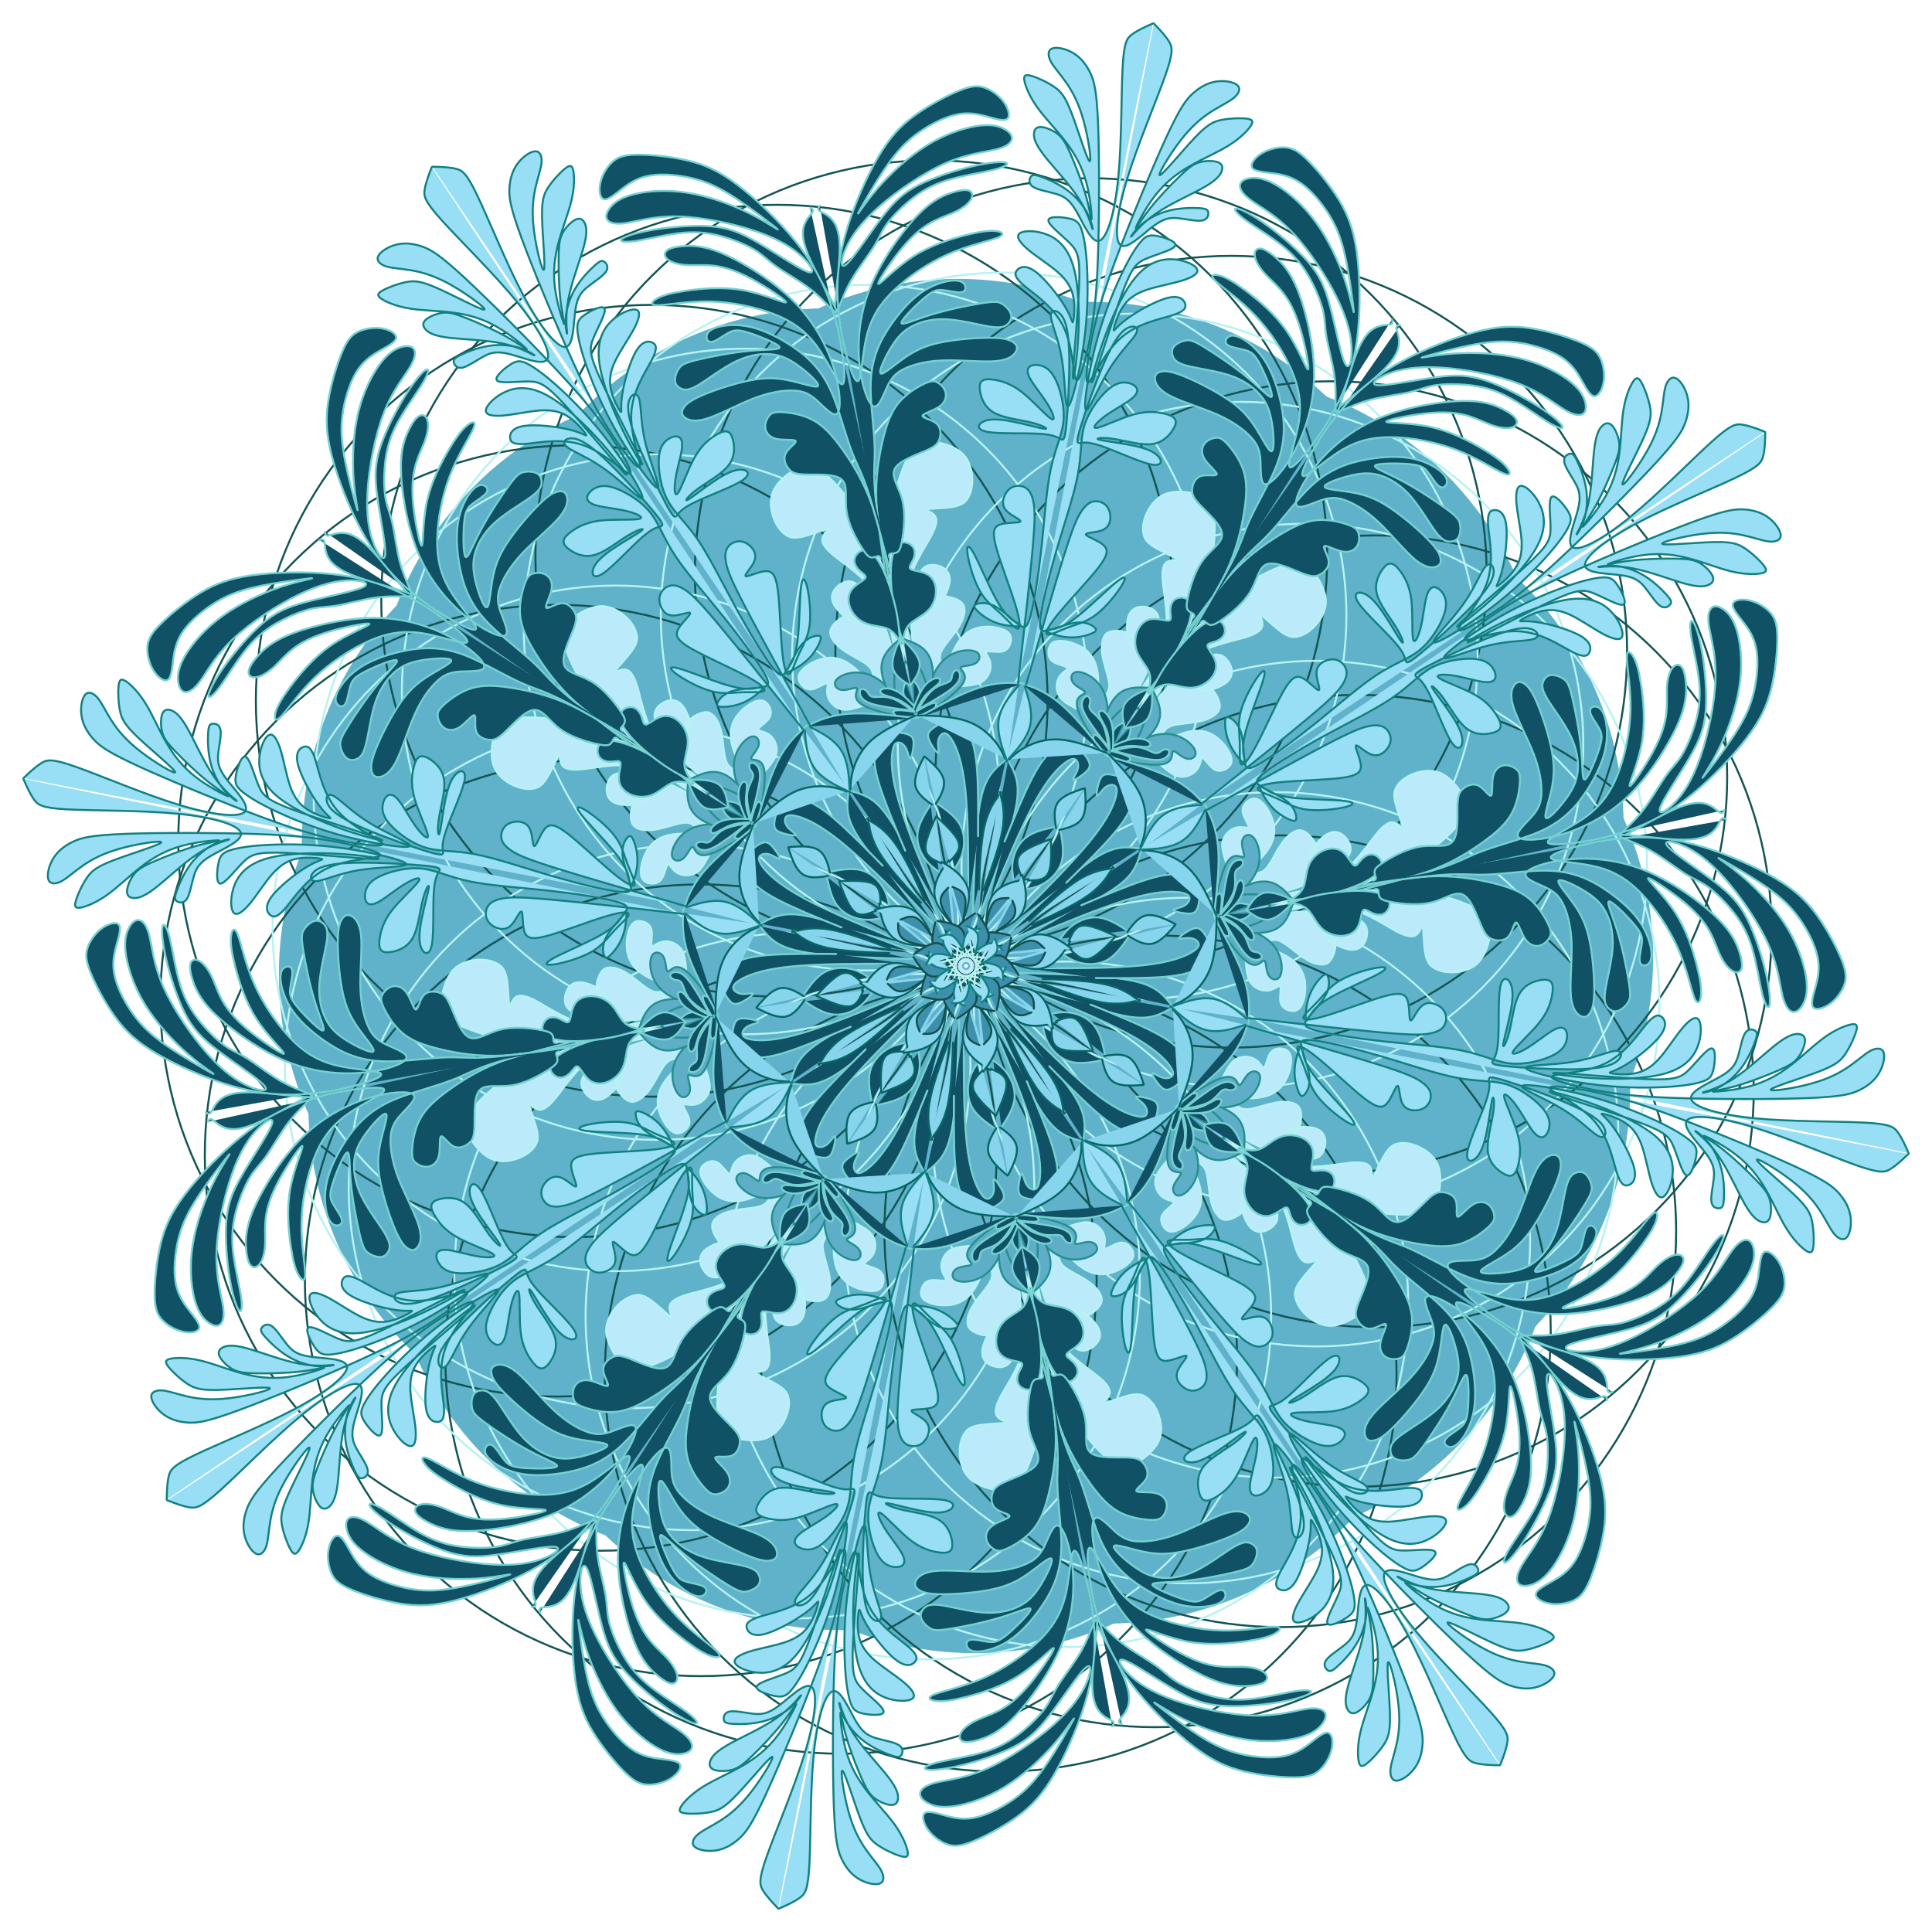
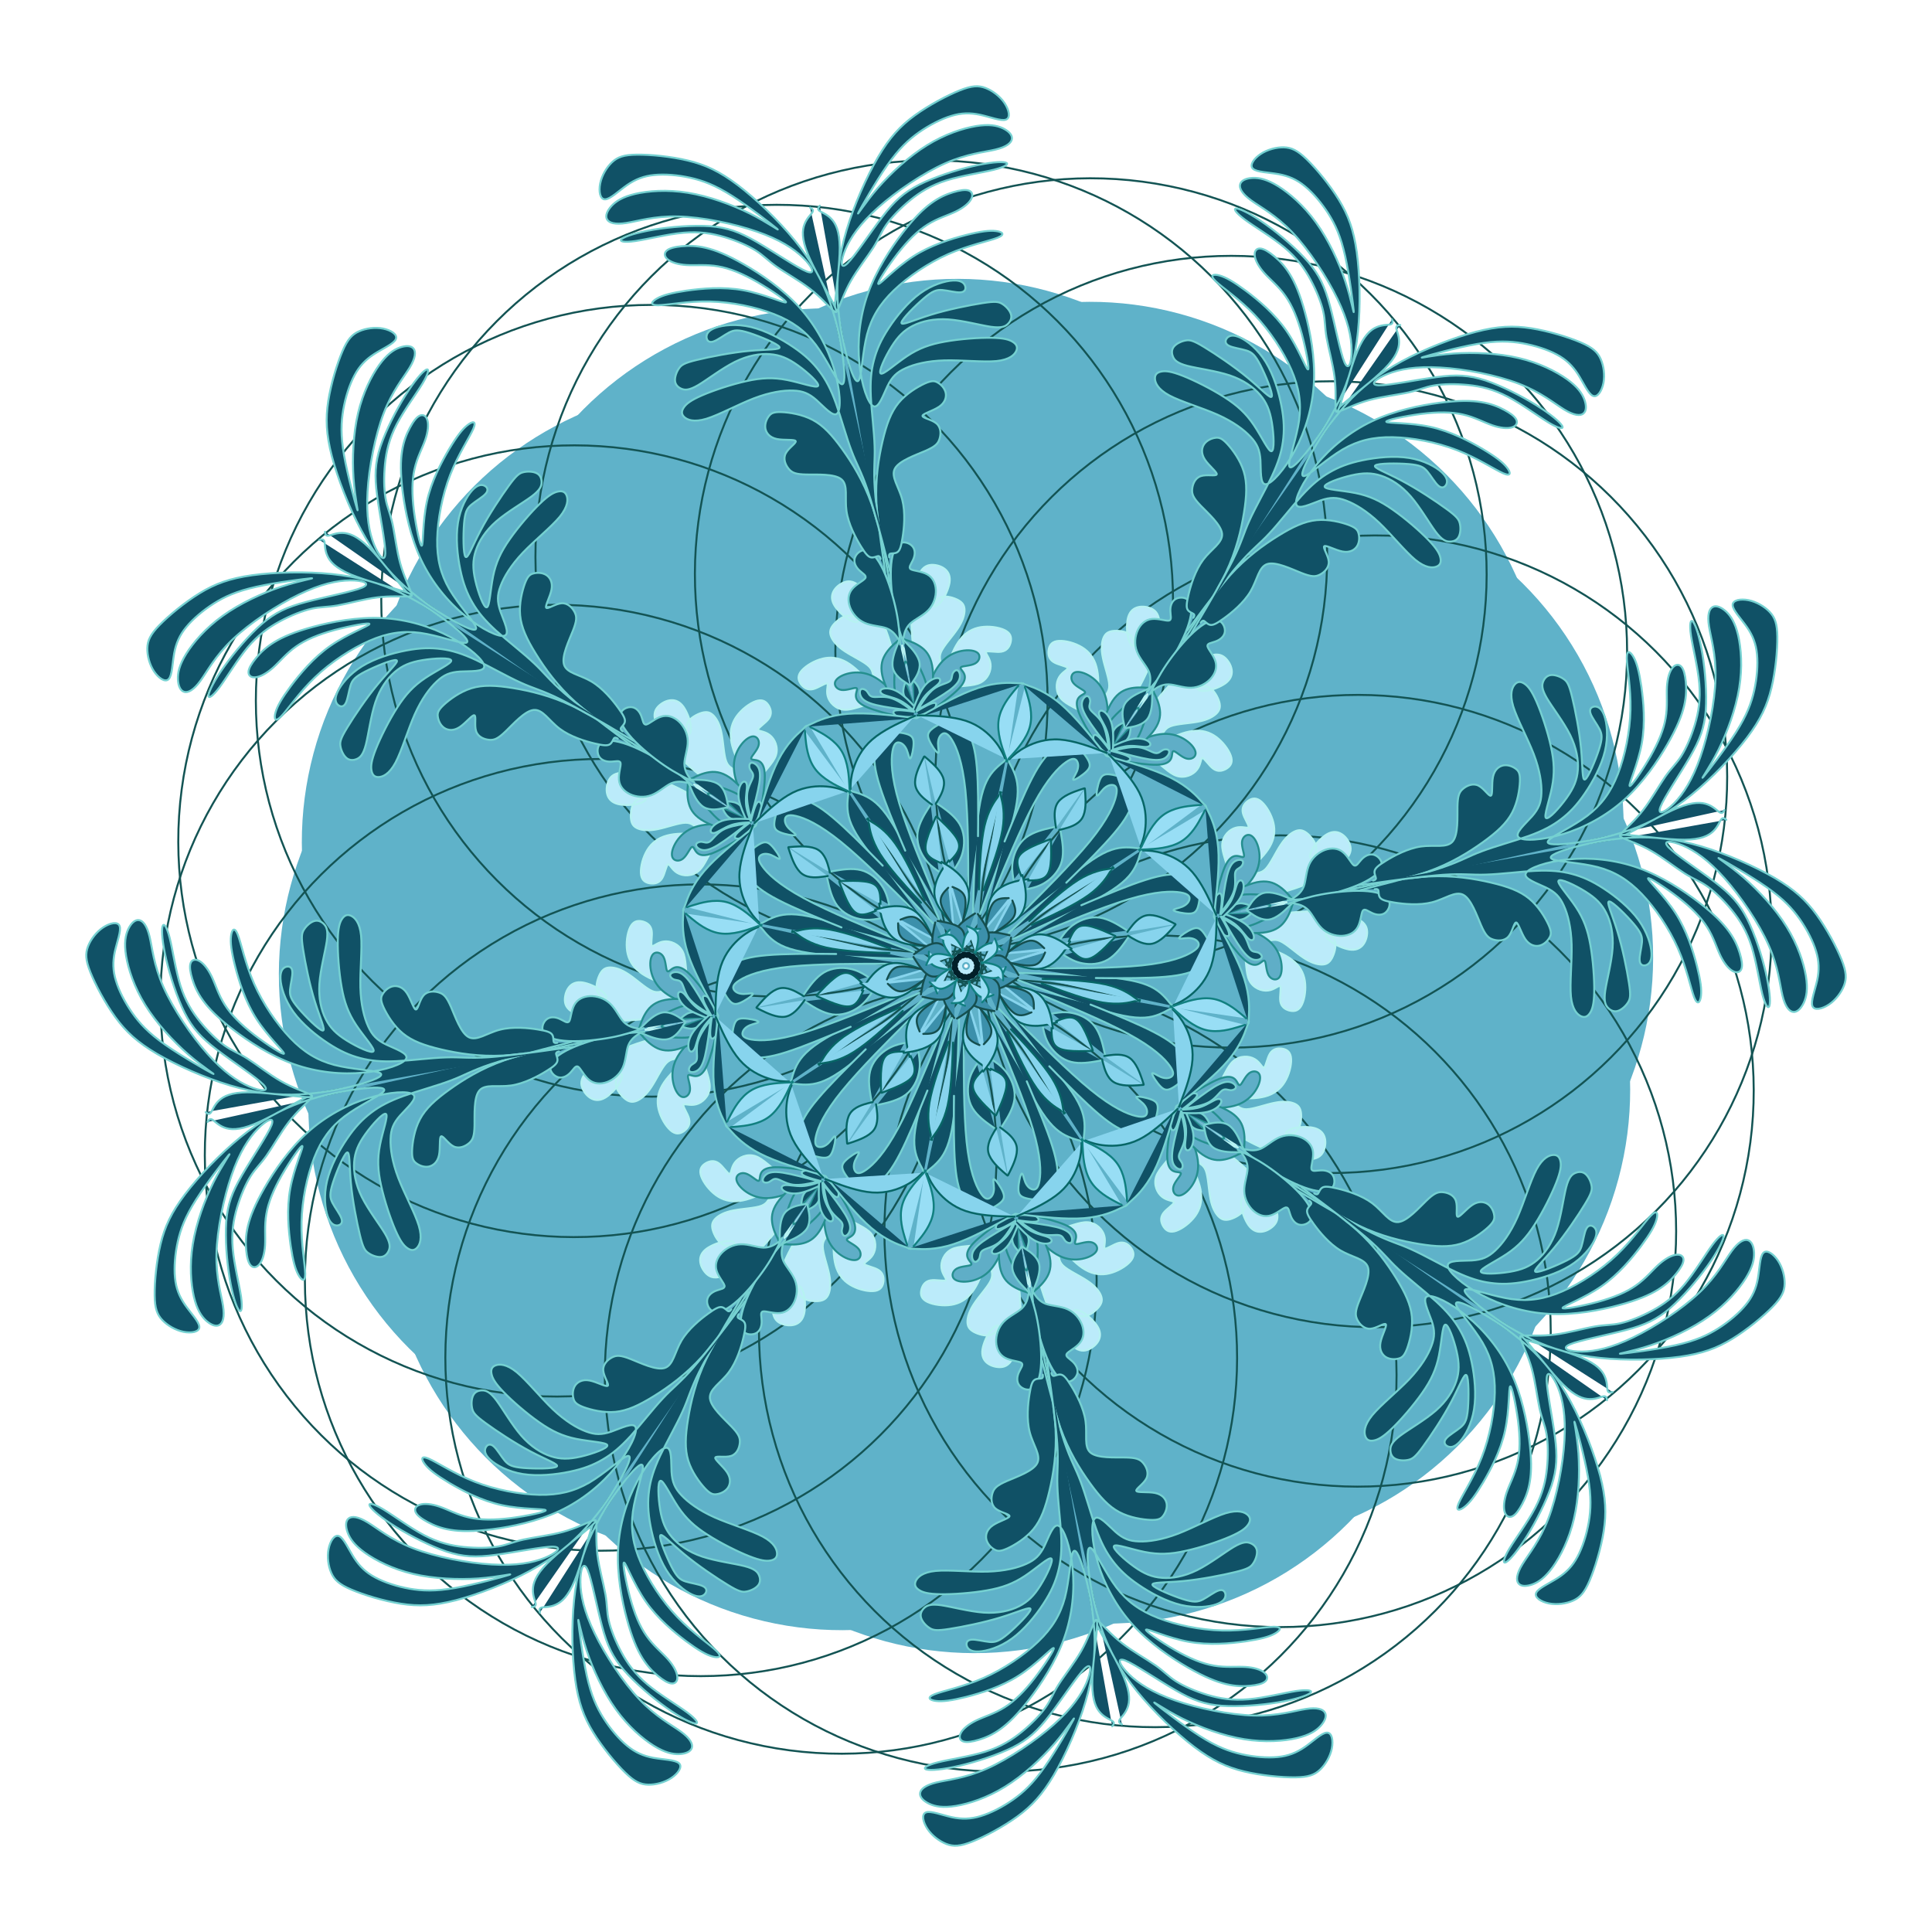
<svg xmlns="http://www.w3.org/2000/svg" xmlns:xlink="http://www.w3.org/1999/xlink" width="704" class="boundless" height="704" viewBox="-627 -627 1958 1958">
  <style>symbol{overflow: visible;}</style>
  <defs>
    <symbol id="fig1">
      <circle cx="-141.6" cy="-319.3" r="347.2" fill="#5fb2c9" stroke="none" stroke-width="0" />
    </symbol>
    <symbol id="fig2">
      <circle cx="-5.6" cy="-8.9" r="4.1" fill="#022029" stroke="none" stroke-width="0" />
    </symbol>
    <symbol id="fig3">
      <circle cx="4.8" cy="3.9" r="2.3" fill="#bbebfa" stroke="none" stroke-width="0" />
    </symbol>
    <symbol id="fig4">
      <circle cx="268.8" cy="-318.5" r="401.2" fill="none" stroke="#135454" stroke-width="2" />
    </symbol>
    <symbol id="fig5">
-       <circle cx="171.2" cy="-313.7" r="347.4" fill="none" stroke="#b6f2f2" stroke-width="2" />
-     </symbol>
+       </symbol>
    <symbol id="fig6">
      <path d="M127.2,-237.7L128.5,-244.3C129.9,-250.8,132.5,-263.9,133.6,-275.7C134.7,-287.6,134.1,-298.3,131.1,-306.5C128,-314.8,122.4,-320.7,114.8,-324.5C107.2,-328.4,97.6,-330.3,91.9,-329.2C86.1,-328.1,84.3,-324.1,83.7,-319.9C83.2,-315.6,84,-311.1,88.7,-308.1C93.3,-305.2,101.9,-303.9,102.9,-302.1C104,-300.4,97.6,-298.3,94.3,-292.5C90.9,-286.8,90.7,-277.5,96.4,-270.9C102.1,-264.4,113.9,-260.7,120,-255.7C126.1,-250.8,126.7,-244.7,126.9,-241.6L127.2,-238.5" fill="#bbebfa" stroke="#b6f2f2" stroke-width="2" stroke-linecap="round" />
    </symbol>
    <symbol id="fig7">
      <path d="M127.2,-238.5L129.1,-238.7C130.9,-238.8,134.7,-239.1,140.8,-242.7C146.9,-246.3,155.5,-253.2,164.3,-265.1C173.1,-276.9,182.1,-293.7,188,-309.5C193.9,-325.2,196.5,-339.9,195.9,-348.8C195.2,-357.7,191.2,-360.9,186.7,-362.7C182.1,-364.4,177.1,-364.7,172.9,-363.2C168.8,-361.7,165.6,-358.5,164.1,-352.5C162.7,-346.5,162.9,-337.7,164.5,-331.9C166.1,-326,169.1,-323.1,170.1,-324.7C171.2,-326.3,170.4,-332.4,166.1,-335.9C161.9,-339.3,154.1,-340.1,148.9,-339.5C143.7,-338.8,141.1,-336.7,139.3,-332.4C137.6,-328.1,136.8,-321.7,138.7,-312.5C140.5,-303.3,145.1,-291.3,145.2,-284.3C145.3,-277.2,141.1,-275.1,137.6,-268.1C134.1,-261.2,131.5,-249.5,130.1,-243.6L128.8,-237.7" fill="#bbebfa" stroke="#b6f2f2" stroke-width="2" stroke-linecap="round" />
    </symbol>
    <symbol id="fig8">
-       <path d="M156.8,-252.1L166.1,-260.9C175.5,-269.7,194.1,-287.3,208.1,-305.3C222.1,-323.3,231.5,-341.7,238.3,-362.9C245.1,-384.1,249.3,-408.1,251.1,-426.1C252.8,-444.1,252,-456.1,249.9,-463.9C247.7,-471.6,244.3,-475.1,235.6,-477.7C226.9,-480.4,213.1,-482.3,202.9,-478.7C192.8,-475.1,186.4,-466,182.9,-458.3C179.5,-450.5,178.9,-444.1,179.7,-438.9C180.5,-433.7,182.7,-429.7,190.3,-424.9C197.9,-420.1,210.9,-414.5,214,-412.5C217.1,-410.5,210.1,-412.1,205.3,-410.3C200.5,-408.4,197.9,-403.1,199.5,-388.1C201.1,-373.2,206.9,-348.7,200.3,-324.4C193.6,-300.1,174.4,-276.1,164.8,-264.1L155.2,-252.1" fill="#bbebfa" stroke="#b6f2f2" stroke-width="2" stroke-linecap="round" />
-     </symbol>
+       </symbol>
    <symbol id="fig9">
      <path d="M128,-238.5L132,-244.4C136,-250.3,144,-262,153.2,-267.7C162.4,-273.5,172.8,-273.2,178,-273.1L183.2,-272.9" fill="#bbebfa" stroke="#b6f2f2" stroke-width="2" stroke-linecap="round" />
    </symbol>
    <symbol id="fig10">
      <path d="M132,-241.7L131.5,-238.9C130.9,-236.1,129.9,-230.5,131.7,-228.4C133.6,-226.3,138.4,-227.6,147.6,-236C156.8,-244.4,170.4,-259.9,177.2,-267.6L184,-275.3" fill="#bbebfa" stroke="#b6f2f2" stroke-width="2" stroke-linecap="round" />
    </symbol>
    <symbol id="fig11">
      <path d="M127.2,-244.9L127.1,-241.6C126.9,-238.3,126.7,-231.6,129.6,-227.9C132.5,-224.1,138.7,-223.3,146.7,-229.5C154.7,-235.6,164.5,-248.7,169.5,-255.2L174.4,-261.7" fill="#bbebfa" stroke="#b6f2f2" stroke-width="2" stroke-linecap="round" />
    </symbol>
    <symbol id="fig12">
-       <path d="M134.4,-230.5L136.4,-229.9C138.4,-229.2,142.4,-227.9,146.3,-229.3C150.1,-230.8,153.9,-235.1,155.7,-237.2L157.6,-239.3" fill="#bbebfa" stroke="#b6f2f2" stroke-width="2" stroke-linecap="round" />
-     </symbol>
+       </symbol>
    <symbol id="fig13">
      <path d="M129.6,-228.1L132.5,-227.2C135.5,-226.3,141.3,-224.4,147.1,-227.6C152.8,-230.8,158.4,-239.1,161.2,-243.2L164,-247.3" fill="#bbebfa" stroke="#b6f2f2" stroke-width="2" stroke-linecap="round" />
    </symbol>
    <symbol id="fig14">
      <path d="M135.2,-222.5L136.8,-226.3C138.4,-230,141.6,-237.5,142.9,-246.5C144.3,-255.6,143.7,-266.3,140.8,-274.7C137.9,-283.1,132.5,-289.2,126.5,-293.2C120.5,-297.2,113.9,-299.1,110.1,-297.5C106.4,-295.9,105.6,-290.8,108.8,-286.8C112,-282.8,119.2,-279.9,120.5,-278C121.9,-276.1,117.3,-275.3,114.7,-272.5C112,-269.7,111.2,-264.9,114.4,-256.7C117.6,-248.4,124.8,-236.7,128.4,-230.8L132,-224.9" fill="#5faec7" stroke="#258f8f" stroke-width="2" stroke-linecap="round" />
    </symbol>
    <symbol id="fig15">
      <path d="M132,-224.9L134.3,-232.5C136.5,-240.1,141.1,-255.3,146.4,-265.1C151.7,-274.8,157.9,-279.1,164.7,-280.9C171.5,-282.8,178.9,-282.3,182.7,-282L186.4,-281.7" fill="#5faec7" stroke="#258f8f" stroke-width="2" stroke-linecap="round" />
    </symbol>
    <symbol id="fig16">
      <path d="M185.6,-282.5L179.2,-277.6C172.8,-272.7,160,-262.8,152.3,-255.1C144.5,-247.3,141.9,-241.7,140.7,-235.7C139.5,-229.7,139.7,-223.3,139.9,-220.1L140,-216.9" fill="#5faec7" stroke="#258f8f" stroke-width="2" stroke-linecap="round" />
    </symbol>
    <symbol id="fig17">
      <path d="M140,-216.9L138.8,-218.9C137.6,-220.9,135.2,-224.9,134.5,-228.3C133.9,-231.6,134.9,-234.3,136.9,-235.1C138.9,-235.9,141.9,-234.8,143.5,-231.7C145.1,-228.7,145.3,-223.6,145.5,-221.1L145.6,-218.5" fill="#5faec7" stroke="#258f8f" stroke-width="2" stroke-linecap="round" />
    </symbol>
    <symbol id="fig18">
      <path d="M148,-221.7L150.8,-227.6C153.6,-233.5,159.2,-245.2,163.6,-251.9C168,-258.5,171.2,-260.1,172.8,-260.9L174.4,-261.7" fill="#5faec7" stroke="#258f8f" stroke-width="2" stroke-linecap="round" />
    </symbol>
    <symbol id="fig19">
      <path d="M148,-220.9L147.9,-224.1C147.7,-227.3,147.5,-233.7,149.3,-238C151.2,-242.3,155.2,-244.4,157.2,-245.5L159.2,-246.5" fill="#105166" stroke="#75d1d1" stroke-width="2" stroke-linecap="round" />
    </symbol>
    <symbol id="fig20">
      <path d="M160.8,-241.7L159.9,-246.1C158.9,-250.5,157.1,-259.3,161.1,-265.9C165.1,-272.4,174.9,-276.7,179.9,-278.8L184.8,-280.9" fill="#105166" stroke="#75d1d1" stroke-width="2" stroke-linecap="round" />
    </symbol>
    <symbol id="fig21">
      <path d="M-48.8,-259.3L-52.1,-262.9C-55.5,-266.5,-62.1,-273.7,-68.5,-277.6C-74.9,-281.5,-81.1,-282,-84.3,-280.9C-87.5,-279.9,-87.7,-277.2,-84.4,-275.3C-81.1,-273.5,-74.1,-272.4,-68.3,-269.7C-62.4,-267.1,-57.6,-262.8,-55.2,-260.7L-52.8,-258.5" fill="#105166" stroke="#75d1d1" stroke-width="2" stroke-linecap="round" />
    </symbol>
    <symbol id="fig22">
      <path d="M-52.8,-258.5L-60.1,-259.5C-67.5,-260.4,-82.1,-262.3,-91.3,-264.5C-100.5,-266.8,-104.3,-269.5,-106.1,-272.5C-108,-275.6,-108,-279.1,-106.5,-280.3C-105.1,-281.5,-102.1,-280.4,-100.4,-278.4C-98.7,-276.4,-98.1,-273.5,-94.5,-272.8C-90.9,-272.1,-84.3,-273.7,-77.2,-271.9C-70.1,-270,-62.7,-264.7,-58.9,-262L-55.2,-259.3" fill="#105166" stroke="#75d1d1" stroke-width="2" stroke-linecap="round" />
    </symbol>
    <symbol id="fig23">
      <path d="M-52.8,-257.7L-56.9,-258.3C-61.1,-258.8,-69.3,-259.9,-72.3,-258.7C-75.2,-257.5,-72.8,-254,-68.7,-252.7C-64.5,-251.3,-58.7,-252.1,-55.7,-252.5L-52.8,-252.9" fill="#105166" stroke="#75d1d1" stroke-width="2" stroke-linecap="round" />
    </symbol>
    <symbol id="fig24">
      <path d="M183.2,-277.7L186.7,-281.6C190.1,-285.5,197.1,-293.2,204.5,-304.5C212,-315.9,220,-330.8,224.4,-342.9C228.8,-355.1,229.6,-364.4,226.5,-369.2C223.5,-374,216.5,-374.3,212.4,-371.9C208.3,-369.5,206.9,-364.4,207.1,-359.7C207.2,-355.1,208.8,-350.8,205.7,-350.1C202.7,-349.5,194.9,-352.4,188.5,-351.7C182.1,-351.1,177.1,-346.8,174.1,-340.5C171.2,-334.3,170.4,-326,173.2,-318.7C176,-311.3,182.4,-304.9,185.1,-298.9C187.7,-292.9,186.7,-287.3,186.1,-284.5L185.6,-281.7" fill="#105166" stroke="#75d1d1" stroke-width="2" stroke-linecap="round" />
    </symbol>
    <symbol id="fig25">
      <path d="M220.8,-330.5L228.8,-342C236.8,-353.5,252.8,-376.4,263.3,-398.5C273.9,-420.7,278.9,-442,281.7,-459.2C284.5,-476.4,285.1,-489.5,281.5,-501.2C277.9,-512.9,270.1,-523.3,264.8,-529.1C259.5,-534.8,256.5,-535.9,252.7,-535.3C248.8,-534.8,244,-532.7,241.3,-528.8C238.7,-524.9,238.1,-519.3,242.1,-513.2C246.1,-507.1,254.7,-500.4,254.1,-498.3C253.6,-496.1,244,-498.5,238,-496.5C232,-494.5,229.6,-488.1,229.2,-483.1C228.8,-478,230.4,-474.3,237.9,-466.5C245.3,-458.8,258.7,-447.1,259.5,-438C260.3,-428.9,248.5,-422.5,240.4,-411.7C232.3,-400.9,227.7,-385.7,225.5,-376.3C223.2,-366.8,223.2,-363.1,224.8,-360.8C226.4,-358.5,229.6,-357.7,230.8,-356.7C232,-355.6,231.2,-354.3,230.8,-353.6L230.4,-352.9" fill="#105166" stroke="#75d1d1" stroke-width="2" stroke-linecap="round" />
    </symbol>
    <symbol id="fig26">
      <path d="M-340,-224.1L-352.9,-233.9C-365.9,-243.6,-391.7,-263.1,-407.2,-276.5C-422.7,-290,-427.7,-297.5,-438.3,-307.3C-448.8,-317.2,-464.8,-329.5,-476.3,-339.9C-487.7,-350.3,-494.7,-358.8,-500.1,-368.1C-505.6,-377.5,-509.6,-387.6,-512.5,-401.7C-515.5,-415.9,-517.3,-434,-514.9,-449.1C-512.5,-464.1,-505.9,-476.1,-500.4,-482.1C-494.9,-488.1,-490.7,-488.1,-487.9,-486.7C-485.1,-485.2,-483.7,-482.3,-486.7,-478.8C-489.6,-475.3,-496.8,-471.3,-501.3,-467.5C-505.9,-463.6,-507.7,-459.9,-508.7,-448.4C-509.6,-436.9,-509.6,-417.7,-507.3,-414.8C-505.1,-411.9,-500.5,-425.2,-492,-441.3C-483.5,-457.5,-470.9,-476.4,-463.2,-486.9C-455.5,-497.5,-452.5,-499.6,-448.3,-500.5C-444,-501.5,-438.4,-501.2,-434.9,-499.3C-431.5,-497.5,-430.1,-494,-430.1,-490.3C-430.1,-486.5,-431.5,-482.5,-440.1,-476C-448.8,-469.5,-464.8,-460.4,-476,-450.7C-487.2,-440.9,-493.6,-430.5,-496.8,-420.9C-500,-411.3,-500,-402.5,-497.2,-390.4C-494.4,-378.3,-488.8,-362.8,-485.7,-363.5C-482.7,-364.1,-482.1,-380.9,-479.3,-394.8C-476.5,-408.7,-471.5,-419.6,-462.5,-432.4C-453.6,-445.2,-440.8,-459.9,-431.9,-468.5C-422.9,-477.2,-417.9,-479.9,-413.7,-480.8C-409.6,-481.7,-406.4,-480.9,-404.8,-476.9C-403.2,-472.9,-403.2,-465.7,-411.7,-455.3C-420.3,-444.9,-437.3,-431.3,-449.3,-418.7C-461.3,-406,-468.3,-394.3,-471.7,-385.1C-475.2,-375.9,-475.2,-369.2,-471.9,-359.5C-468.5,-349.7,-461.9,-336.9,-467.5,-334.8C-473.1,-332.7,-490.9,-341.2,-508,-355.2C-525.1,-369.2,-541.3,-388.7,-552.1,-411.5C-562.9,-434.3,-568.3,-460.4,-570.8,-479.9C-573.3,-499.3,-573.1,-512.1,-571.5,-522.1C-569.9,-532.1,-566.9,-539.3,-563.7,-545.3C-560.5,-551.3,-557.1,-556.1,-553.7,-557.7C-550.4,-559.3,-547.2,-557.7,-545.9,-553.3C-544.5,-548.9,-545.1,-541.7,-548,-533.3C-550.9,-524.9,-556.3,-515.3,-558.9,-503.6C-561.6,-491.9,-561.6,-478,-559.5,-461.2C-557.3,-444.4,-553.1,-424.7,-551.5,-426C-549.9,-427.3,-550.9,-449.7,-546.4,-470.5C-541.9,-491.3,-531.7,-510.5,-523.9,-523.7C-516,-536.9,-510.4,-544.1,-505.3,-548.1C-500.3,-552.1,-495.7,-552.9,-499.3,-544.5C-502.9,-536.1,-514.7,-518.5,-522.8,-497.6C-530.9,-476.7,-535.5,-452.4,-535.9,-432.5C-536.3,-412.7,-532.5,-397.2,-523.5,-381.7C-514.4,-366.3,-500,-350.8,-497.1,-344.4C-494.1,-338,-502.7,-340.7,-517.1,-348.5C-531.5,-356.4,-551.7,-369.5,-568.9,-384.9C-586.1,-400.4,-600.3,-418.3,-612.9,-441.7C-625.6,-465.2,-636.8,-494.3,-642.7,-516.7C-648.5,-539.1,-649.1,-554.8,-646.3,-572.7C-643.5,-590.5,-637.3,-610.5,-632,-622.9C-626.7,-635.3,-622.1,-640.1,-615.2,-643.2C-608.3,-646.3,-598.9,-647.6,-590.8,-646C-582.7,-644.4,-575.7,-639.9,-577.9,-635.2C-580,-630.5,-591.2,-625.7,-599.9,-620.1C-608.5,-614.5,-614.7,-608.1,-619.7,-598.7C-624.8,-589.2,-628.8,-576.7,-631.1,-563.9C-633.3,-551.1,-633.9,-538,-630.3,-517.5C-626.7,-496.9,-618.9,-468.9,-617.1,-463.1C-615.2,-457.2,-619.2,-473.5,-620.7,-494C-622.1,-514.5,-621.1,-539.3,-616.1,-560.3C-611.2,-581.2,-602.4,-598.3,-594.7,-609.1C-586.9,-619.9,-580.3,-624.4,-574.1,-626.7C-568,-628.9,-562.4,-628.9,-559.9,-625.7C-557.3,-622.5,-557.9,-616.1,-563.9,-606.3C-569.9,-596.4,-581.3,-583.1,-590.1,-560.3C-598.9,-537.5,-605.1,-505.2,-606.5,-480.7C-608,-456.1,-604.8,-439.3,-600,-427.3C-595.2,-415.3,-588.8,-408.1,-588.5,-418.4C-588.3,-428.7,-594.1,-456.4,-596.8,-476.7C-599.5,-496.9,-598.9,-509.7,-593.5,-526.3C-588,-542.8,-577.6,-563.1,-568.4,-577.9C-559.2,-592.7,-551.2,-602,-547.5,-604.1C-543.7,-606.3,-544.3,-601.2,-550.7,-590.5C-557.1,-579.9,-569.3,-563.6,-576.9,-549.1C-584.5,-534.5,-587.5,-521.7,-588.8,-508.9C-590.1,-496.1,-589.9,-483.3,-588.3,-474.1C-586.7,-464.9,-583.7,-459.3,-581.3,-448.5C-578.9,-437.7,-577.1,-421.7,-573.5,-408.5C-569.9,-395.3,-564.5,-384.9,-562.5,-379.3C-560.5,-373.7,-561.9,-372.9,-570.1,-382.7C-578.4,-392.4,-593.6,-412.7,-605.3,-424.3C-617.1,-435.9,-625.3,-438.8,-632,-438.9C-638.7,-439.1,-643.7,-436.4,-646.4,-436.1C-649.1,-435.9,-649.3,-438,-649.5,-439.1L-649.6,-440.1" fill="#105166" stroke="#75d1d1" stroke-width="2" stroke-linecap="round" />
    </symbol>
    <symbol id="fig27">
      <path d="M-251.2,50.3L-252.7,62.9C-254.1,75.6,-257.1,100.9,-255.6,119.7C-254.1,138.5,-248.3,150.8,-245.3,156.9L-242.4,163.1" fill="#105166" stroke="#75d1d1" stroke-width="2" stroke-linecap="round" />
    </symbol>
    <symbol id="fig28">
      <path d="M-27.2,-47.3L-34.7,-63.9C-42.1,-80.4,-57.1,-113.5,-68.8,-134.5C-80.5,-155.6,-89.1,-164.7,-97.6,-169.9C-106.1,-175.1,-114.7,-176.4,-118.7,-178.1C-122.7,-179.9,-122.1,-182,-121.9,-183.1L-121.6,-184.1" fill="#105166" stroke="#75d1d1" stroke-width="2" stroke-linecap="round" />
    </symbol>
    <symbol id="fig29">
      <path d="M-25.6,-56.1L-34,-76.3C-42.4,-96.4,-59.2,-136.7,-67.6,-164.8C-76,-192.9,-76,-208.9,-74.5,-217.5C-73.1,-226,-70.1,-227.1,-67.3,-226.4C-64.5,-225.7,-61.9,-223.3,-60.1,-219.2C-58.4,-215.1,-57.6,-209.2,-56.3,-210.5C-54.9,-211.9,-53.1,-220.4,-53.1,-225.9C-53.1,-231.3,-54.9,-233.7,-60.7,-235.3C-66.4,-236.9,-76,-237.7,-82.3,-235.1C-88.5,-232.4,-91.5,-226.3,-92.5,-218C-93.6,-209.7,-92.8,-199.3,-87.3,-182.1C-81.9,-164.9,-71.7,-140.9,-66.7,-128.9L-61.6,-116.9" fill="#105166" stroke="#75d1d1" stroke-width="2" stroke-linecap="round" />
    </symbol>
    <symbol id="fig30">
      <path d="M-164.8,29.5L-161.6,24.9C-158.4,20.4,-152,11.3,-143.9,6.5C-135.7,1.7,-125.9,1.2,-118.1,2.7C-110.4,4.1,-104.8,7.6,-102,9.3L-99.2,11.1" fill="#105166" stroke="#75d1d1" stroke-width="2" stroke-linecap="round" />
    </symbol>
    <symbol id="fig31">
      <path d="M-30.4,-151.3L-32.3,-147.2C-34.1,-143.1,-37.9,-134.8,-39.7,-128.1C-41.6,-121.5,-41.6,-116.4,-38.8,-112.7C-36,-108.9,-30.4,-106.5,-27.6,-105.3L-24.8,-104.1" fill="#87d4ed" stroke="#076666" stroke-width="2" stroke-linecap="round" />
    </symbol>
    <symbol id="fig32">
      <path d="M-45.6,-64.1L-53.7,-72.9C-61.9,-81.7,-78.1,-99.3,-87.1,-113.6C-96,-127.9,-97.6,-138.8,-98.4,-144.3L-99.2,-149.7" fill="#87d4ed" stroke="#076666" stroke-width="2" stroke-linecap="round" />
    </symbol>
    <symbol id="fig33">
      <path d="M91.2,-140.1L90.5,-144.9C89.9,-149.7,88.5,-159.3,93.3,-166C98.1,-172.7,109.1,-176.4,114.5,-178.3L120,-180.1" fill="#87d4ed" stroke="#076666" stroke-width="2" stroke-linecap="round" />
    </symbol>
    <symbol id="fig34">
      <path d="M176.8,-120.9L177.9,-123.7C178.9,-126.5,181.1,-132.1,181.9,-141.2C182.7,-150.3,182.1,-162.8,175.7,-175.6C169.3,-188.4,157.1,-201.5,150.9,-208L144.8,-214.5" fill="#87d4ed" stroke="#076666" stroke-width="2" stroke-linecap="round" />
    </symbol>
    <symbol id="fig35">
      <path d="M-88,-63.3L-87.6,-60.3C-87.2,-57.2,-86.4,-51.1,-83.9,-44.1C-81.3,-37.2,-77.1,-29.5,-68.9,-25.3C-60.8,-21.2,-48.8,-20.7,-42.8,-20.4L-36.8,-20.1" fill="#87d4ed" stroke="#076666" stroke-width="2" stroke-linecap="round" />
    </symbol>
    <symbol id="fig36">
-       <path d="M-68.8,-43.3L-68.8,-40.4C-68.8,-37.5,-68.8,-31.6,-64,-27.7C-59.2,-23.9,-49.6,-22,-44.8,-21.1L-40,-20.1" fill="#3c90ab" stroke="#154f4f" stroke-width="2" stroke-linecap="round" />
+       <path d="M-68.8,-43.3C-68.8,-37.5,-68.8,-31.6,-64,-27.7C-59.2,-23.9,-49.6,-22,-44.8,-21.1L-40,-20.1" fill="#3c90ab" stroke="#154f4f" stroke-width="2" stroke-linecap="round" />
    </symbol>
    <symbol id="fig37">
      <path d="M-31.2,-44.1L-32.3,-39.2C-33.3,-34.3,-35.5,-24.4,-32.7,-18.4C-29.9,-12.4,-22.1,-10.3,-18.3,-9.2L-14.4,-8.1" fill="#3c90ab" stroke="#154f4f" stroke-width="2" stroke-linecap="round" />
    </symbol>
    <symbol id="fig38">
      <path d="M-37.6,-14.5L-37.6,-12C-37.6,-9.5,-37.6,-4.4,-34,-1.3C-30.4,1.7,-23.2,2.8,-19.6,3.3L-16,3.9" fill="#98def5" stroke="#118080" stroke-width="2" stroke-linecap="round" />
    </symbol>
    <symbol id="fig39">
      <path d="M176,-116.9L179.3,-124C182.7,-131.1,189.3,-145.2,199.7,-152.9C210.1,-160.7,224.3,-162,231.3,-162.7L238.4,-163.3" fill="#98def5" stroke="#118080" stroke-width="2" stroke-linecap="round" />
    </symbol>
    <symbol id="fig40">
-       <path d="M52.8,-286.5L55.7,-312.3C58.7,-338,64.5,-389.5,67.3,-420.5C70.1,-451.6,69.9,-462.3,68.4,-470C66.9,-477.7,64.3,-482.5,60,-484.9C55.7,-487.3,49.9,-487.3,45.5,-484.5C41.1,-481.7,38.1,-476.1,37.6,-471.3C37.1,-466.5,38.9,-462.5,43.9,-458.8C48.8,-455.1,56.8,-451.6,54.9,-450.3C53.1,-448.9,41.3,-449.7,34.7,-447.5C28,-445.2,26.4,-439.9,30.5,-424.5C34.7,-409.2,44.5,-383.9,49.7,-367.1C54.9,-350.3,55.5,-342,52.5,-341.9C49.6,-341.7,43.2,-349.7,36,-356.4C28.8,-363.1,20.8,-368.4,14.4,-379.5C8,-390.5,3.2,-407.3,1.7,-416.8C0.3,-426.3,2.1,-428.4,7.6,-418.7C13.1,-408.9,22.1,-387.3,29.5,-373.6C36.8,-359.9,42.4,-354,47.6,-350.3C52.8,-346.5,57.6,-344.9,54.5,-344.4C51.5,-343.9,40.5,-344.4,31.5,-347.5C22.4,-350.5,15.2,-356.1,11.5,-359.9C7.7,-363.6,7.5,-365.5,10.8,-366.8C14.1,-368.1,21.1,-368.9,29.2,-364.7C37.3,-360.4,46.7,-351.1,52.8,-346.4C58.9,-341.7,61.9,-341.7,65.5,-355.1C69.1,-368.4,73.3,-395.1,76.4,-423.3C79.5,-451.6,81.3,-481.5,85.7,-502.8C90.1,-524.1,97.1,-536.9,98.7,-551.1C100.3,-565.2,96.5,-580.7,92.4,-590.7C88.3,-600.7,83.7,-605.2,78.7,-607.5C73.6,-609.7,68,-609.7,64.9,-607.7C61.9,-605.7,61.3,-601.7,65.3,-594.7C69.3,-587.6,77.9,-577.5,83.3,-568.4C88.8,-559.3,91.2,-551.3,85.9,-554.8C80.5,-558.3,67.5,-573.2,56.3,-581.9C45.1,-590.5,35.7,-592.9,29.3,-594C22.9,-595.1,19.5,-594.8,17.1,-593.5C14.7,-592.1,13.3,-589.7,14.1,-583.5C14.9,-577.2,17.9,-567.1,27.6,-561.2C37.3,-555.3,53.9,-553.7,65.6,-550.9C77.3,-548.1,84.3,-544.1,80,-544.4C75.7,-544.7,60.3,-549.2,47.5,-551.7C34.7,-554.3,24.5,-554.8,18.3,-552.1C12,-549.5,9.6,-543.6,21.7,-541.3C33.9,-539.1,60.5,-540.4,75.6,-539.3C90.7,-538.3,94.1,-534.8,96.5,-533.7C98.9,-532.7,100.3,-534,101.7,-548.9C103.2,-563.9,104.8,-592.4,104.7,-613.9C104.5,-635.3,102.7,-649.7,98,-657.5C93.3,-665.2,85.9,-666.3,86,-658.9C86.1,-651.6,93.9,-635.9,97.3,-614.3C100.8,-592.7,100,-565.2,103.6,-567.3C107.2,-569.5,115.2,-601.2,119.3,-630.4C123.5,-659.6,123.7,-686.3,122.8,-706C121.9,-725.7,119.7,-738.5,117.2,-746.1C114.7,-753.7,111.7,-756.1,103.9,-757.7C96,-759.3,83.2,-760.1,83.5,-755.5C83.7,-750.8,97.1,-740.7,105.1,-732.7C113.1,-724.7,115.7,-718.8,114.7,-690.8C113.6,-662.8,108.8,-612.7,108.4,-599.2C108,-585.7,112,-608.9,113.6,-634.7C115.2,-660.4,114.4,-688.7,109.2,-707.6C104,-726.5,94.4,-736.1,83.1,-740.9C71.7,-745.7,58.7,-745.7,54.4,-742.5C50.1,-739.3,54.7,-732.9,63.3,-725.7C72,-718.5,84.8,-710.5,93.6,-702.7C102.4,-694.8,107.2,-687.1,108.9,-677.3C110.7,-667.6,109.3,-655.9,108.5,-653.1C107.7,-650.3,107.5,-656.4,100.5,-668C93.6,-679.6,80,-696.7,70.1,-703.9C60.3,-711.1,54.1,-708.4,51.5,-704.9C48.8,-701.5,49.6,-697.2,59.7,-688.8C69.9,-680.4,89.3,-667.9,99.1,-647.2C108.8,-626.5,108.8,-597.7,111.7,-594C114.7,-590.3,120.5,-611.6,124.9,-633.3C129.3,-655.1,132.3,-677.2,133.7,-718C135.2,-758.8,135.2,-818.3,133.9,-852.8C132.5,-887.3,129.9,-896.9,125.9,-905.2C121.9,-913.5,116.5,-920.4,109.2,-924.9C101.9,-929.5,92.5,-931.6,87.7,-930C82.9,-928.4,82.7,-923.1,85.7,-917.1C88.8,-911.1,95.2,-904.4,101.6,-895.2C108,-886,114.4,-874.3,119.3,-856.1C124.3,-838,127.7,-813.5,125.1,-815.7C122.4,-818,113.6,-847.1,107.1,-864.1C100.5,-881.2,96.3,-886.3,89.2,-891.1C82.1,-895.9,72.3,-900.4,66.3,-902.1C60.3,-903.9,58.1,-902.8,59.2,-897.1C60.3,-891.3,64.5,-880.9,72.3,-870.1C80,-859.3,91.2,-848.1,100.5,-836C109.9,-823.9,117.3,-810.8,121.7,-794.9C126.1,-779.1,127.5,-760.4,127.3,-757.2C127.2,-754,125.6,-766.3,121.5,-780.8C117.3,-795.3,110.7,-812.1,105.9,-823.1C101.1,-834,98.1,-839.1,93.1,-843.1C88,-847.1,80.8,-850,76.1,-850.3C71.5,-850.5,69.3,-848.1,68.9,-843.9C68.5,-839.6,69.9,-833.5,78.8,-821.9C87.7,-810.3,104.3,-793.2,114.1,-778C124,-762.8,127.2,-749.5,128.1,-747.1C129.1,-744.7,127.7,-753.2,123.5,-761.9C119.2,-770.5,112,-779.3,102.8,-786.1C93.6,-792.9,82.4,-797.7,75.7,-800C69.1,-802.3,66.9,-802,65.5,-799.6C64,-797.2,63.2,-792.7,68,-789.6C72.8,-786.5,83.2,-784.9,91.2,-782.5C99.2,-780.1,104.8,-776.9,111.7,-765.1C118.7,-753.2,126.9,-732.7,134.9,-734.9C142.9,-737.2,150.7,-762.3,154.3,-798.9C157.9,-835.6,157.3,-883.9,158.7,-910.1C160,-936.4,163.2,-940.7,168.7,-944.5C174.1,-948.4,181.9,-951.9,185.7,-953.6L189.6,-955.3" fill="#98def5" stroke="#118080" stroke-width="2" stroke-linecap="round" />
-     </symbol>
+       </symbol>
  </defs>
  <g transform="translate(352, 352)">
    <g id="layer1">
      <use xlink:href="#fig1" transform="rotate(0)" />
      <use xlink:href="#fig1" transform="rotate(22.5)" />
      <use xlink:href="#fig1" transform="rotate(45)" />
      <use xlink:href="#fig1" transform="rotate(67.5)" />
      <use xlink:href="#fig1" transform="rotate(90)" />
      <use xlink:href="#fig1" transform="rotate(112.5)" />
      <use xlink:href="#fig1" transform="rotate(135)" />
      <use xlink:href="#fig1" transform="rotate(157.5)" />
      <use xlink:href="#fig1" transform="rotate(180)" />
      <use xlink:href="#fig1" transform="rotate(202.5)" />
      <use xlink:href="#fig1" transform="rotate(225)" />
      <use xlink:href="#fig1" transform="rotate(247.5)" />
      <use xlink:href="#fig1" transform="rotate(270)" />
      <use xlink:href="#fig1" transform="rotate(292.5)" />
      <use xlink:href="#fig1" transform="rotate(315)" />
      <use xlink:href="#fig1" transform="rotate(337.5)" />
    </g>
    <g id="layer2">
      <use xlink:href="#fig2" transform="rotate(0)" />
      <use xlink:href="#fig2" transform="rotate(22.5)" />
      <use xlink:href="#fig2" transform="rotate(45)" />
      <use xlink:href="#fig2" transform="rotate(67.5)" />
      <use xlink:href="#fig2" transform="rotate(90)" />
      <use xlink:href="#fig2" transform="rotate(112.5)" />
      <use xlink:href="#fig2" transform="rotate(135)" />
      <use xlink:href="#fig2" transform="rotate(157.5)" />
      <use xlink:href="#fig2" transform="rotate(180)" />
      <use xlink:href="#fig2" transform="rotate(202.5)" />
      <use xlink:href="#fig2" transform="rotate(225)" />
      <use xlink:href="#fig2" transform="rotate(247.5)" />
      <use xlink:href="#fig2" transform="rotate(270)" />
      <use xlink:href="#fig2" transform="rotate(292.5)" />
      <use xlink:href="#fig2" transform="rotate(315)" />
      <use xlink:href="#fig2" transform="rotate(337.5)" />
    </g>
    <g id="layer3">
      <use xlink:href="#fig3" transform="rotate(0)" />
      <use xlink:href="#fig3" transform="rotate(22.5)" />
      <use xlink:href="#fig3" transform="rotate(45)" />
      <use xlink:href="#fig3" transform="rotate(67.5)" />
      <use xlink:href="#fig3" transform="rotate(90)" />
      <use xlink:href="#fig3" transform="rotate(112.5)" />
      <use xlink:href="#fig3" transform="rotate(135)" />
      <use xlink:href="#fig3" transform="rotate(157.5)" />
      <use xlink:href="#fig3" transform="rotate(180)" />
      <use xlink:href="#fig3" transform="rotate(202.5)" />
      <use xlink:href="#fig3" transform="rotate(225)" />
      <use xlink:href="#fig3" transform="rotate(247.5)" />
      <use xlink:href="#fig3" transform="rotate(270)" />
      <use xlink:href="#fig3" transform="rotate(292.5)" />
      <use xlink:href="#fig3" transform="rotate(315)" />
      <use xlink:href="#fig3" transform="rotate(337.5)" />
    </g>
    <g id="layer4">
      <use xlink:href="#fig4" transform="rotate(0)" />
      <use xlink:href="#fig4" transform="rotate(22.5)" />
      <use xlink:href="#fig4" transform="rotate(45)" />
      <use xlink:href="#fig4" transform="rotate(67.5)" />
      <use xlink:href="#fig4" transform="rotate(90)" />
      <use xlink:href="#fig4" transform="rotate(112.5)" />
      <use xlink:href="#fig4" transform="rotate(135)" />
      <use xlink:href="#fig4" transform="rotate(157.5)" />
      <use xlink:href="#fig4" transform="rotate(180)" />
      <use xlink:href="#fig4" transform="rotate(202.5)" />
      <use xlink:href="#fig4" transform="rotate(225)" />
      <use xlink:href="#fig4" transform="rotate(247.5)" />
      <use xlink:href="#fig4" transform="rotate(270)" />
      <use xlink:href="#fig4" transform="rotate(292.5)" />
      <use xlink:href="#fig4" transform="rotate(315)" />
      <use xlink:href="#fig4" transform="rotate(337.5)" />
    </g>
    <g id="layer5">
      <use xlink:href="#fig5" transform="rotate(0)" />
      <use xlink:href="#fig5" transform="rotate(22.5)" />
      <use xlink:href="#fig5" transform="rotate(45)" />
      <use xlink:href="#fig5" transform="rotate(67.5)" />
      <use xlink:href="#fig5" transform="rotate(90)" />
      <use xlink:href="#fig5" transform="rotate(112.5)" />
      <use xlink:href="#fig5" transform="rotate(135)" />
      <use xlink:href="#fig5" transform="rotate(157.5)" />
      <use xlink:href="#fig5" transform="rotate(180)" />
      <use xlink:href="#fig5" transform="rotate(202.5)" />
      <use xlink:href="#fig5" transform="rotate(225)" />
      <use xlink:href="#fig5" transform="rotate(247.5)" />
      <use xlink:href="#fig5" transform="rotate(270)" />
      <use xlink:href="#fig5" transform="rotate(292.5)" />
      <use xlink:href="#fig5" transform="rotate(315)" />
      <use xlink:href="#fig5" transform="rotate(337.5)" />
    </g>
    <g id="layer6">
      <use xlink:href="#fig6" transform="rotate(0)" />
      <use xlink:href="#fig6" transform="rotate(22.5) scale(-1,1)" />
      <use xlink:href="#fig6" transform="rotate(45)" />
      <use xlink:href="#fig6" transform="rotate(67.5) scale(-1,1)" />
      <use xlink:href="#fig6" transform="rotate(90)" />
      <use xlink:href="#fig6" transform="rotate(112.5) scale(-1,1)" />
      <use xlink:href="#fig6" transform="rotate(135)" />
      <use xlink:href="#fig6" transform="rotate(157.5) scale(-1,1)" />
      <use xlink:href="#fig6" transform="rotate(180)" />
      <use xlink:href="#fig6" transform="rotate(202.5) scale(-1,1)" />
      <use xlink:href="#fig6" transform="rotate(225)" />
      <use xlink:href="#fig6" transform="rotate(247.5) scale(-1,1)" />
      <use xlink:href="#fig6" transform="rotate(270)" />
      <use xlink:href="#fig6" transform="rotate(292.5) scale(-1,1)" />
      <use xlink:href="#fig6" transform="rotate(315)" />
      <use xlink:href="#fig6" transform="rotate(337.5) scale(-1,1)" />
    </g>
    <g id="layer7">
      <use xlink:href="#fig7" transform="rotate(0)" />
      <use xlink:href="#fig7" transform="rotate(22.5) scale(-1,1)" />
      <use xlink:href="#fig7" transform="rotate(45)" />
      <use xlink:href="#fig7" transform="rotate(67.5) scale(-1,1)" />
      <use xlink:href="#fig7" transform="rotate(90)" />
      <use xlink:href="#fig7" transform="rotate(112.5) scale(-1,1)" />
      <use xlink:href="#fig7" transform="rotate(135)" />
      <use xlink:href="#fig7" transform="rotate(157.5) scale(-1,1)" />
      <use xlink:href="#fig7" transform="rotate(180)" />
      <use xlink:href="#fig7" transform="rotate(202.5) scale(-1,1)" />
      <use xlink:href="#fig7" transform="rotate(225)" />
      <use xlink:href="#fig7" transform="rotate(247.5) scale(-1,1)" />
      <use xlink:href="#fig7" transform="rotate(270)" />
      <use xlink:href="#fig7" transform="rotate(292.5) scale(-1,1)" />
      <use xlink:href="#fig7" transform="rotate(315)" />
      <use xlink:href="#fig7" transform="rotate(337.5) scale(-1,1)" />
    </g>
    <g id="layer8">
      <use xlink:href="#fig8" transform="rotate(0)" />
      <use xlink:href="#fig8" transform="rotate(22.5) scale(-1,1)" />
      <use xlink:href="#fig8" transform="rotate(45)" />
      <use xlink:href="#fig8" transform="rotate(67.5) scale(-1,1)" />
      <use xlink:href="#fig8" transform="rotate(90)" />
      <use xlink:href="#fig8" transform="rotate(112.5) scale(-1,1)" />
      <use xlink:href="#fig8" transform="rotate(135)" />
      <use xlink:href="#fig8" transform="rotate(157.5) scale(-1,1)" />
      <use xlink:href="#fig8" transform="rotate(180)" />
      <use xlink:href="#fig8" transform="rotate(202.5) scale(-1,1)" />
      <use xlink:href="#fig8" transform="rotate(225)" />
      <use xlink:href="#fig8" transform="rotate(247.5) scale(-1,1)" />
      <use xlink:href="#fig8" transform="rotate(270)" />
      <use xlink:href="#fig8" transform="rotate(292.5) scale(-1,1)" />
      <use xlink:href="#fig8" transform="rotate(315)" />
      <use xlink:href="#fig8" transform="rotate(337.5) scale(-1,1)" />
    </g>
    <g id="layer9">
      <use xlink:href="#fig9" transform="rotate(0)" />
      <use xlink:href="#fig9" transform="rotate(22.5) scale(-1,1)" />
      <use xlink:href="#fig9" transform="rotate(45)" />
      <use xlink:href="#fig9" transform="rotate(67.5) scale(-1,1)" />
      <use xlink:href="#fig9" transform="rotate(90)" />
      <use xlink:href="#fig9" transform="rotate(112.5) scale(-1,1)" />
      <use xlink:href="#fig9" transform="rotate(135)" />
      <use xlink:href="#fig9" transform="rotate(157.5) scale(-1,1)" />
      <use xlink:href="#fig9" transform="rotate(180)" />
      <use xlink:href="#fig9" transform="rotate(202.5) scale(-1,1)" />
      <use xlink:href="#fig9" transform="rotate(225)" />
      <use xlink:href="#fig9" transform="rotate(247.5) scale(-1,1)" />
      <use xlink:href="#fig9" transform="rotate(270)" />
      <use xlink:href="#fig9" transform="rotate(292.5) scale(-1,1)" />
      <use xlink:href="#fig9" transform="rotate(315)" />
      <use xlink:href="#fig9" transform="rotate(337.5) scale(-1,1)" />
    </g>
    <g id="layer10">
      <use xlink:href="#fig10" transform="rotate(0)" />
      <use xlink:href="#fig10" transform="rotate(22.5) scale(-1,1)" />
      <use xlink:href="#fig10" transform="rotate(45)" />
      <use xlink:href="#fig10" transform="rotate(67.5) scale(-1,1)" />
      <use xlink:href="#fig10" transform="rotate(90)" />
      <use xlink:href="#fig10" transform="rotate(112.5) scale(-1,1)" />
      <use xlink:href="#fig10" transform="rotate(135)" />
      <use xlink:href="#fig10" transform="rotate(157.5) scale(-1,1)" />
      <use xlink:href="#fig10" transform="rotate(180)" />
      <use xlink:href="#fig10" transform="rotate(202.5) scale(-1,1)" />
      <use xlink:href="#fig10" transform="rotate(225)" />
      <use xlink:href="#fig10" transform="rotate(247.5) scale(-1,1)" />
      <use xlink:href="#fig10" transform="rotate(270)" />
      <use xlink:href="#fig10" transform="rotate(292.5) scale(-1,1)" />
      <use xlink:href="#fig10" transform="rotate(315)" />
      <use xlink:href="#fig10" transform="rotate(337.5) scale(-1,1)" />
    </g>
    <g id="layer11">
      <use xlink:href="#fig11" transform="rotate(0)" />
      <use xlink:href="#fig11" transform="rotate(22.5) scale(-1,1)" />
      <use xlink:href="#fig11" transform="rotate(45)" />
      <use xlink:href="#fig11" transform="rotate(67.5) scale(-1,1)" />
      <use xlink:href="#fig11" transform="rotate(90)" />
      <use xlink:href="#fig11" transform="rotate(112.5) scale(-1,1)" />
      <use xlink:href="#fig11" transform="rotate(135)" />
      <use xlink:href="#fig11" transform="rotate(157.5) scale(-1,1)" />
      <use xlink:href="#fig11" transform="rotate(180)" />
      <use xlink:href="#fig11" transform="rotate(202.5) scale(-1,1)" />
      <use xlink:href="#fig11" transform="rotate(225)" />
      <use xlink:href="#fig11" transform="rotate(247.5) scale(-1,1)" />
      <use xlink:href="#fig11" transform="rotate(270)" />
      <use xlink:href="#fig11" transform="rotate(292.5) scale(-1,1)" />
      <use xlink:href="#fig11" transform="rotate(315)" />
      <use xlink:href="#fig11" transform="rotate(337.5) scale(-1,1)" />
    </g>
    <g id="layer12">
      <use xlink:href="#fig12" transform="rotate(0)" />
      <use xlink:href="#fig12" transform="rotate(22.5) scale(-1,1)" />
      <use xlink:href="#fig12" transform="rotate(45)" />
      <use xlink:href="#fig12" transform="rotate(67.5) scale(-1,1)" />
      <use xlink:href="#fig12" transform="rotate(90)" />
      <use xlink:href="#fig12" transform="rotate(112.5) scale(-1,1)" />
      <use xlink:href="#fig12" transform="rotate(135)" />
      <use xlink:href="#fig12" transform="rotate(157.5) scale(-1,1)" />
      <use xlink:href="#fig12" transform="rotate(180)" />
      <use xlink:href="#fig12" transform="rotate(202.5) scale(-1,1)" />
      <use xlink:href="#fig12" transform="rotate(225)" />
      <use xlink:href="#fig12" transform="rotate(247.5) scale(-1,1)" />
      <use xlink:href="#fig12" transform="rotate(270)" />
      <use xlink:href="#fig12" transform="rotate(292.5) scale(-1,1)" />
      <use xlink:href="#fig12" transform="rotate(315)" />
      <use xlink:href="#fig12" transform="rotate(337.5) scale(-1,1)" />
    </g>
    <g id="layer13">
      <use xlink:href="#fig13" transform="rotate(0)" />
      <use xlink:href="#fig13" transform="rotate(22.5) scale(-1,1)" />
      <use xlink:href="#fig13" transform="rotate(45)" />
      <use xlink:href="#fig13" transform="rotate(67.5) scale(-1,1)" />
      <use xlink:href="#fig13" transform="rotate(90)" />
      <use xlink:href="#fig13" transform="rotate(112.5) scale(-1,1)" />
      <use xlink:href="#fig13" transform="rotate(135)" />
      <use xlink:href="#fig13" transform="rotate(157.5) scale(-1,1)" />
      <use xlink:href="#fig13" transform="rotate(180)" />
      <use xlink:href="#fig13" transform="rotate(202.5) scale(-1,1)" />
      <use xlink:href="#fig13" transform="rotate(225)" />
      <use xlink:href="#fig13" transform="rotate(247.5) scale(-1,1)" />
      <use xlink:href="#fig13" transform="rotate(270)" />
      <use xlink:href="#fig13" transform="rotate(292.5) scale(-1,1)" />
      <use xlink:href="#fig13" transform="rotate(315)" />
      <use xlink:href="#fig13" transform="rotate(337.5) scale(-1,1)" />
    </g>
    <g id="layer14">
      <use xlink:href="#fig14" transform="rotate(0)" />
      <use xlink:href="#fig14" transform="rotate(22.5) scale(-1,1)" />
      <use xlink:href="#fig14" transform="rotate(45)" />
      <use xlink:href="#fig14" transform="rotate(67.5) scale(-1,1)" />
      <use xlink:href="#fig14" transform="rotate(90)" />
      <use xlink:href="#fig14" transform="rotate(112.5) scale(-1,1)" />
      <use xlink:href="#fig14" transform="rotate(135)" />
      <use xlink:href="#fig14" transform="rotate(157.5) scale(-1,1)" />
      <use xlink:href="#fig14" transform="rotate(180)" />
      <use xlink:href="#fig14" transform="rotate(202.5) scale(-1,1)" />
      <use xlink:href="#fig14" transform="rotate(225)" />
      <use xlink:href="#fig14" transform="rotate(247.5) scale(-1,1)" />
      <use xlink:href="#fig14" transform="rotate(270)" />
      <use xlink:href="#fig14" transform="rotate(292.5) scale(-1,1)" />
      <use xlink:href="#fig14" transform="rotate(315)" />
      <use xlink:href="#fig14" transform="rotate(337.5) scale(-1,1)" />
    </g>
    <g id="layer15">
      <use xlink:href="#fig15" transform="rotate(0)" />
      <use xlink:href="#fig15" transform="rotate(22.5) scale(-1,1)" />
      <use xlink:href="#fig15" transform="rotate(45)" />
      <use xlink:href="#fig15" transform="rotate(67.5) scale(-1,1)" />
      <use xlink:href="#fig15" transform="rotate(90)" />
      <use xlink:href="#fig15" transform="rotate(112.5) scale(-1,1)" />
      <use xlink:href="#fig15" transform="rotate(135)" />
      <use xlink:href="#fig15" transform="rotate(157.5) scale(-1,1)" />
      <use xlink:href="#fig15" transform="rotate(180)" />
      <use xlink:href="#fig15" transform="rotate(202.5) scale(-1,1)" />
      <use xlink:href="#fig15" transform="rotate(225)" />
      <use xlink:href="#fig15" transform="rotate(247.5) scale(-1,1)" />
      <use xlink:href="#fig15" transform="rotate(270)" />
      <use xlink:href="#fig15" transform="rotate(292.5) scale(-1,1)" />
      <use xlink:href="#fig15" transform="rotate(315)" />
      <use xlink:href="#fig15" transform="rotate(337.5) scale(-1,1)" />
    </g>
    <g id="layer16">
      <use xlink:href="#fig16" transform="rotate(0)" />
      <use xlink:href="#fig16" transform="rotate(22.5) scale(-1,1)" />
      <use xlink:href="#fig16" transform="rotate(45)" />
      <use xlink:href="#fig16" transform="rotate(67.5) scale(-1,1)" />
      <use xlink:href="#fig16" transform="rotate(90)" />
      <use xlink:href="#fig16" transform="rotate(112.5) scale(-1,1)" />
      <use xlink:href="#fig16" transform="rotate(135)" />
      <use xlink:href="#fig16" transform="rotate(157.5) scale(-1,1)" />
      <use xlink:href="#fig16" transform="rotate(180)" />
      <use xlink:href="#fig16" transform="rotate(202.5) scale(-1,1)" />
      <use xlink:href="#fig16" transform="rotate(225)" />
      <use xlink:href="#fig16" transform="rotate(247.5) scale(-1,1)" />
      <use xlink:href="#fig16" transform="rotate(270)" />
      <use xlink:href="#fig16" transform="rotate(292.5) scale(-1,1)" />
      <use xlink:href="#fig16" transform="rotate(315)" />
      <use xlink:href="#fig16" transform="rotate(337.5) scale(-1,1)" />
    </g>
    <g id="layer17">
      <use xlink:href="#fig17" transform="rotate(0)" />
      <use xlink:href="#fig17" transform="rotate(22.5) scale(-1,1)" />
      <use xlink:href="#fig17" transform="rotate(45)" />
      <use xlink:href="#fig17" transform="rotate(67.5) scale(-1,1)" />
      <use xlink:href="#fig17" transform="rotate(90)" />
      <use xlink:href="#fig17" transform="rotate(112.5) scale(-1,1)" />
      <use xlink:href="#fig17" transform="rotate(135)" />
      <use xlink:href="#fig17" transform="rotate(157.5) scale(-1,1)" />
      <use xlink:href="#fig17" transform="rotate(180)" />
      <use xlink:href="#fig17" transform="rotate(202.5) scale(-1,1)" />
      <use xlink:href="#fig17" transform="rotate(225)" />
      <use xlink:href="#fig17" transform="rotate(247.5) scale(-1,1)" />
      <use xlink:href="#fig17" transform="rotate(270)" />
      <use xlink:href="#fig17" transform="rotate(292.5) scale(-1,1)" />
      <use xlink:href="#fig17" transform="rotate(315)" />
      <use xlink:href="#fig17" transform="rotate(337.5) scale(-1,1)" />
    </g>
    <g id="layer18">
      <use xlink:href="#fig18" transform="rotate(0)" />
      <use xlink:href="#fig18" transform="rotate(22.5) scale(-1,1)" />
      <use xlink:href="#fig18" transform="rotate(45)" />
      <use xlink:href="#fig18" transform="rotate(67.5) scale(-1,1)" />
      <use xlink:href="#fig18" transform="rotate(90)" />
      <use xlink:href="#fig18" transform="rotate(112.5) scale(-1,1)" />
      <use xlink:href="#fig18" transform="rotate(135)" />
      <use xlink:href="#fig18" transform="rotate(157.5) scale(-1,1)" />
      <use xlink:href="#fig18" transform="rotate(180)" />
      <use xlink:href="#fig18" transform="rotate(202.5) scale(-1,1)" />
      <use xlink:href="#fig18" transform="rotate(225)" />
      <use xlink:href="#fig18" transform="rotate(247.5) scale(-1,1)" />
      <use xlink:href="#fig18" transform="rotate(270)" />
      <use xlink:href="#fig18" transform="rotate(292.5) scale(-1,1)" />
      <use xlink:href="#fig18" transform="rotate(315)" />
      <use xlink:href="#fig18" transform="rotate(337.5) scale(-1,1)" />
    </g>
    <g id="layer19">
      <use xlink:href="#fig19" transform="rotate(0)" />
      <use xlink:href="#fig19" transform="rotate(22.5) scale(-1,1)" />
      <use xlink:href="#fig19" transform="rotate(45)" />
      <use xlink:href="#fig19" transform="rotate(67.5) scale(-1,1)" />
      <use xlink:href="#fig19" transform="rotate(90)" />
      <use xlink:href="#fig19" transform="rotate(112.5) scale(-1,1)" />
      <use xlink:href="#fig19" transform="rotate(135)" />
      <use xlink:href="#fig19" transform="rotate(157.5) scale(-1,1)" />
      <use xlink:href="#fig19" transform="rotate(180)" />
      <use xlink:href="#fig19" transform="rotate(202.5) scale(-1,1)" />
      <use xlink:href="#fig19" transform="rotate(225)" />
      <use xlink:href="#fig19" transform="rotate(247.5) scale(-1,1)" />
      <use xlink:href="#fig19" transform="rotate(270)" />
      <use xlink:href="#fig19" transform="rotate(292.5) scale(-1,1)" />
      <use xlink:href="#fig19" transform="rotate(315)" />
      <use xlink:href="#fig19" transform="rotate(337.5) scale(-1,1)" />
    </g>
    <g id="layer20">
      <use xlink:href="#fig20" transform="rotate(0)" />
      <use xlink:href="#fig20" transform="rotate(22.5) scale(-1,1)" />
      <use xlink:href="#fig20" transform="rotate(45)" />
      <use xlink:href="#fig20" transform="rotate(67.5) scale(-1,1)" />
      <use xlink:href="#fig20" transform="rotate(90)" />
      <use xlink:href="#fig20" transform="rotate(112.5) scale(-1,1)" />
      <use xlink:href="#fig20" transform="rotate(135)" />
      <use xlink:href="#fig20" transform="rotate(157.5) scale(-1,1)" />
      <use xlink:href="#fig20" transform="rotate(180)" />
      <use xlink:href="#fig20" transform="rotate(202.5) scale(-1,1)" />
      <use xlink:href="#fig20" transform="rotate(225)" />
      <use xlink:href="#fig20" transform="rotate(247.5) scale(-1,1)" />
      <use xlink:href="#fig20" transform="rotate(270)" />
      <use xlink:href="#fig20" transform="rotate(292.5) scale(-1,1)" />
      <use xlink:href="#fig20" transform="rotate(315)" />
      <use xlink:href="#fig20" transform="rotate(337.5) scale(-1,1)" />
    </g>
    <g id="layer21">
      <use xlink:href="#fig21" transform="rotate(0)" />
      <use xlink:href="#fig21" transform="rotate(22.5) scale(-1,1)" />
      <use xlink:href="#fig21" transform="rotate(45)" />
      <use xlink:href="#fig21" transform="rotate(67.5) scale(-1,1)" />
      <use xlink:href="#fig21" transform="rotate(90)" />
      <use xlink:href="#fig21" transform="rotate(112.5) scale(-1,1)" />
      <use xlink:href="#fig21" transform="rotate(135)" />
      <use xlink:href="#fig21" transform="rotate(157.5) scale(-1,1)" />
      <use xlink:href="#fig21" transform="rotate(180)" />
      <use xlink:href="#fig21" transform="rotate(202.5) scale(-1,1)" />
      <use xlink:href="#fig21" transform="rotate(225)" />
      <use xlink:href="#fig21" transform="rotate(247.5) scale(-1,1)" />
      <use xlink:href="#fig21" transform="rotate(270)" />
      <use xlink:href="#fig21" transform="rotate(292.5) scale(-1,1)" />
      <use xlink:href="#fig21" transform="rotate(315)" />
      <use xlink:href="#fig21" transform="rotate(337.5) scale(-1,1)" />
    </g>
    <g id="layer22">
      <use xlink:href="#fig22" transform="rotate(0)" />
      <use xlink:href="#fig22" transform="rotate(22.5) scale(-1,1)" />
      <use xlink:href="#fig22" transform="rotate(45)" />
      <use xlink:href="#fig22" transform="rotate(67.5) scale(-1,1)" />
      <use xlink:href="#fig22" transform="rotate(90)" />
      <use xlink:href="#fig22" transform="rotate(112.5) scale(-1,1)" />
      <use xlink:href="#fig22" transform="rotate(135)" />
      <use xlink:href="#fig22" transform="rotate(157.5) scale(-1,1)" />
      <use xlink:href="#fig22" transform="rotate(180)" />
      <use xlink:href="#fig22" transform="rotate(202.5) scale(-1,1)" />
      <use xlink:href="#fig22" transform="rotate(225)" />
      <use xlink:href="#fig22" transform="rotate(247.5) scale(-1,1)" />
      <use xlink:href="#fig22" transform="rotate(270)" />
      <use xlink:href="#fig22" transform="rotate(292.5) scale(-1,1)" />
      <use xlink:href="#fig22" transform="rotate(315)" />
      <use xlink:href="#fig22" transform="rotate(337.5) scale(-1,1)" />
    </g>
    <g id="layer23">
      <use xlink:href="#fig23" transform="rotate(0)" />
      <use xlink:href="#fig23" transform="rotate(22.5) scale(-1,1)" />
      <use xlink:href="#fig23" transform="rotate(45)" />
      <use xlink:href="#fig23" transform="rotate(67.5) scale(-1,1)" />
      <use xlink:href="#fig23" transform="rotate(90)" />
      <use xlink:href="#fig23" transform="rotate(112.5) scale(-1,1)" />
      <use xlink:href="#fig23" transform="rotate(135)" />
      <use xlink:href="#fig23" transform="rotate(157.5) scale(-1,1)" />
      <use xlink:href="#fig23" transform="rotate(180)" />
      <use xlink:href="#fig23" transform="rotate(202.5) scale(-1,1)" />
      <use xlink:href="#fig23" transform="rotate(225)" />
      <use xlink:href="#fig23" transform="rotate(247.5) scale(-1,1)" />
      <use xlink:href="#fig23" transform="rotate(270)" />
      <use xlink:href="#fig23" transform="rotate(292.5) scale(-1,1)" />
      <use xlink:href="#fig23" transform="rotate(315)" />
      <use xlink:href="#fig23" transform="rotate(337.5) scale(-1,1)" />
    </g>
    <g id="layer24">
      <use xlink:href="#fig24" transform="rotate(0)" />
      <use xlink:href="#fig24" transform="rotate(22.5) scale(-1,1)" />
      <use xlink:href="#fig24" transform="rotate(45)" />
      <use xlink:href="#fig24" transform="rotate(67.5) scale(-1,1)" />
      <use xlink:href="#fig24" transform="rotate(90)" />
      <use xlink:href="#fig24" transform="rotate(112.5) scale(-1,1)" />
      <use xlink:href="#fig24" transform="rotate(135)" />
      <use xlink:href="#fig24" transform="rotate(157.5) scale(-1,1)" />
      <use xlink:href="#fig24" transform="rotate(180)" />
      <use xlink:href="#fig24" transform="rotate(202.5) scale(-1,1)" />
      <use xlink:href="#fig24" transform="rotate(225)" />
      <use xlink:href="#fig24" transform="rotate(247.5) scale(-1,1)" />
      <use xlink:href="#fig24" transform="rotate(270)" />
      <use xlink:href="#fig24" transform="rotate(292.5) scale(-1,1)" />
      <use xlink:href="#fig24" transform="rotate(315)" />
      <use xlink:href="#fig24" transform="rotate(337.5) scale(-1,1)" />
    </g>
    <g id="layer25">
      <use xlink:href="#fig25" transform="rotate(0)" />
      <use xlink:href="#fig25" transform="rotate(22.5) scale(-1,1)" />
      <use xlink:href="#fig25" transform="rotate(45)" />
      <use xlink:href="#fig25" transform="rotate(67.5) scale(-1,1)" />
      <use xlink:href="#fig25" transform="rotate(90)" />
      <use xlink:href="#fig25" transform="rotate(112.5) scale(-1,1)" />
      <use xlink:href="#fig25" transform="rotate(135)" />
      <use xlink:href="#fig25" transform="rotate(157.5) scale(-1,1)" />
      <use xlink:href="#fig25" transform="rotate(180)" />
      <use xlink:href="#fig25" transform="rotate(202.5) scale(-1,1)" />
      <use xlink:href="#fig25" transform="rotate(225)" />
      <use xlink:href="#fig25" transform="rotate(247.5) scale(-1,1)" />
      <use xlink:href="#fig25" transform="rotate(270)" />
      <use xlink:href="#fig25" transform="rotate(292.5) scale(-1,1)" />
      <use xlink:href="#fig25" transform="rotate(315)" />
      <use xlink:href="#fig25" transform="rotate(337.5) scale(-1,1)" />
    </g>
    <g id="layer26">
      <use xlink:href="#fig26" transform="rotate(0)" />
      <use xlink:href="#fig26" transform="rotate(22.5) scale(-1,1)" />
      <use xlink:href="#fig26" transform="rotate(45)" />
      <use xlink:href="#fig26" transform="rotate(67.5) scale(-1,1)" />
      <use xlink:href="#fig26" transform="rotate(90)" />
      <use xlink:href="#fig26" transform="rotate(112.5) scale(-1,1)" />
      <use xlink:href="#fig26" transform="rotate(135)" />
      <use xlink:href="#fig26" transform="rotate(157.5) scale(-1,1)" />
      <use xlink:href="#fig26" transform="rotate(180)" />
      <use xlink:href="#fig26" transform="rotate(202.5) scale(-1,1)" />
      <use xlink:href="#fig26" transform="rotate(225)" />
      <use xlink:href="#fig26" transform="rotate(247.5) scale(-1,1)" />
      <use xlink:href="#fig26" transform="rotate(270)" />
      <use xlink:href="#fig26" transform="rotate(292.5) scale(-1,1)" />
      <use xlink:href="#fig26" transform="rotate(315)" />
      <use xlink:href="#fig26" transform="rotate(337.5) scale(-1,1)" />
    </g>
    <g id="layer27">
      <use xlink:href="#fig27" transform="rotate(0)" />
      <use xlink:href="#fig27" transform="rotate(22.5) scale(-1,1)" />
      <use xlink:href="#fig27" transform="rotate(45)" />
      <use xlink:href="#fig27" transform="rotate(67.5) scale(-1,1)" />
      <use xlink:href="#fig27" transform="rotate(90)" />
      <use xlink:href="#fig27" transform="rotate(112.5) scale(-1,1)" />
      <use xlink:href="#fig27" transform="rotate(135)" />
      <use xlink:href="#fig27" transform="rotate(157.5) scale(-1,1)" />
      <use xlink:href="#fig27" transform="rotate(180)" />
      <use xlink:href="#fig27" transform="rotate(202.5) scale(-1,1)" />
      <use xlink:href="#fig27" transform="rotate(225)" />
      <use xlink:href="#fig27" transform="rotate(247.5) scale(-1,1)" />
      <use xlink:href="#fig27" transform="rotate(270)" />
      <use xlink:href="#fig27" transform="rotate(292.5) scale(-1,1)" />
      <use xlink:href="#fig27" transform="rotate(315)" />
      <use xlink:href="#fig27" transform="rotate(337.5) scale(-1,1)" />
    </g>
    <g id="layer28">
      <use xlink:href="#fig28" transform="rotate(0)" />
      <use xlink:href="#fig28" transform="rotate(22.5) scale(-1,1)" />
      <use xlink:href="#fig28" transform="rotate(45)" />
      <use xlink:href="#fig28" transform="rotate(67.5) scale(-1,1)" />
      <use xlink:href="#fig28" transform="rotate(90)" />
      <use xlink:href="#fig28" transform="rotate(112.5) scale(-1,1)" />
      <use xlink:href="#fig28" transform="rotate(135)" />
      <use xlink:href="#fig28" transform="rotate(157.5) scale(-1,1)" />
      <use xlink:href="#fig28" transform="rotate(180)" />
      <use xlink:href="#fig28" transform="rotate(202.5) scale(-1,1)" />
      <use xlink:href="#fig28" transform="rotate(225)" />
      <use xlink:href="#fig28" transform="rotate(247.5) scale(-1,1)" />
      <use xlink:href="#fig28" transform="rotate(270)" />
      <use xlink:href="#fig28" transform="rotate(292.5) scale(-1,1)" />
      <use xlink:href="#fig28" transform="rotate(315)" />
      <use xlink:href="#fig28" transform="rotate(337.5) scale(-1,1)" />
    </g>
    <g id="layer29">
      <use xlink:href="#fig29" transform="rotate(0)" />
      <use xlink:href="#fig29" transform="rotate(22.5) scale(-1,1)" />
      <use xlink:href="#fig29" transform="rotate(45)" />
      <use xlink:href="#fig29" transform="rotate(67.5) scale(-1,1)" />
      <use xlink:href="#fig29" transform="rotate(90)" />
      <use xlink:href="#fig29" transform="rotate(112.5) scale(-1,1)" />
      <use xlink:href="#fig29" transform="rotate(135)" />
      <use xlink:href="#fig29" transform="rotate(157.5) scale(-1,1)" />
      <use xlink:href="#fig29" transform="rotate(180)" />
      <use xlink:href="#fig29" transform="rotate(202.5) scale(-1,1)" />
      <use xlink:href="#fig29" transform="rotate(225)" />
      <use xlink:href="#fig29" transform="rotate(247.5) scale(-1,1)" />
      <use xlink:href="#fig29" transform="rotate(270)" />
      <use xlink:href="#fig29" transform="rotate(292.5) scale(-1,1)" />
      <use xlink:href="#fig29" transform="rotate(315)" />
      <use xlink:href="#fig29" transform="rotate(337.5) scale(-1,1)" />
    </g>
    <g id="layer30">
      <use xlink:href="#fig30" transform="rotate(0)" />
      <use xlink:href="#fig30" transform="rotate(22.5) scale(-1,1)" />
      <use xlink:href="#fig30" transform="rotate(45)" />
      <use xlink:href="#fig30" transform="rotate(67.5) scale(-1,1)" />
      <use xlink:href="#fig30" transform="rotate(90)" />
      <use xlink:href="#fig30" transform="rotate(112.5) scale(-1,1)" />
      <use xlink:href="#fig30" transform="rotate(135)" />
      <use xlink:href="#fig30" transform="rotate(157.5) scale(-1,1)" />
      <use xlink:href="#fig30" transform="rotate(180)" />
      <use xlink:href="#fig30" transform="rotate(202.5) scale(-1,1)" />
      <use xlink:href="#fig30" transform="rotate(225)" />
      <use xlink:href="#fig30" transform="rotate(247.5) scale(-1,1)" />
      <use xlink:href="#fig30" transform="rotate(270)" />
      <use xlink:href="#fig30" transform="rotate(292.5) scale(-1,1)" />
      <use xlink:href="#fig30" transform="rotate(315)" />
      <use xlink:href="#fig30" transform="rotate(337.5) scale(-1,1)" />
    </g>
    <g id="layer31">
      <use xlink:href="#fig31" transform="rotate(0)" />
      <use xlink:href="#fig31" transform="rotate(22.5) scale(-1,1)" />
      <use xlink:href="#fig31" transform="rotate(45)" />
      <use xlink:href="#fig31" transform="rotate(67.5) scale(-1,1)" />
      <use xlink:href="#fig31" transform="rotate(90)" />
      <use xlink:href="#fig31" transform="rotate(112.5) scale(-1,1)" />
      <use xlink:href="#fig31" transform="rotate(135)" />
      <use xlink:href="#fig31" transform="rotate(157.5) scale(-1,1)" />
      <use xlink:href="#fig31" transform="rotate(180)" />
      <use xlink:href="#fig31" transform="rotate(202.5) scale(-1,1)" />
      <use xlink:href="#fig31" transform="rotate(225)" />
      <use xlink:href="#fig31" transform="rotate(247.5) scale(-1,1)" />
      <use xlink:href="#fig31" transform="rotate(270)" />
      <use xlink:href="#fig31" transform="rotate(292.5) scale(-1,1)" />
      <use xlink:href="#fig31" transform="rotate(315)" />
      <use xlink:href="#fig31" transform="rotate(337.5) scale(-1,1)" />
    </g>
    <g id="layer32">
      <use xlink:href="#fig32" transform="rotate(0)" />
      <use xlink:href="#fig32" transform="rotate(22.5) scale(-1,1)" />
      <use xlink:href="#fig32" transform="rotate(45)" />
      <use xlink:href="#fig32" transform="rotate(67.5) scale(-1,1)" />
      <use xlink:href="#fig32" transform="rotate(90)" />
      <use xlink:href="#fig32" transform="rotate(112.5) scale(-1,1)" />
      <use xlink:href="#fig32" transform="rotate(135)" />
      <use xlink:href="#fig32" transform="rotate(157.5) scale(-1,1)" />
      <use xlink:href="#fig32" transform="rotate(180)" />
      <use xlink:href="#fig32" transform="rotate(202.5) scale(-1,1)" />
      <use xlink:href="#fig32" transform="rotate(225)" />
      <use xlink:href="#fig32" transform="rotate(247.5) scale(-1,1)" />
      <use xlink:href="#fig32" transform="rotate(270)" />
      <use xlink:href="#fig32" transform="rotate(292.5) scale(-1,1)" />
      <use xlink:href="#fig32" transform="rotate(315)" />
      <use xlink:href="#fig32" transform="rotate(337.5) scale(-1,1)" />
    </g>
    <g id="layer33">
      <use xlink:href="#fig33" transform="rotate(0)" />
      <use xlink:href="#fig33" transform="rotate(22.5) scale(-1,1)" />
      <use xlink:href="#fig33" transform="rotate(45)" />
      <use xlink:href="#fig33" transform="rotate(67.5) scale(-1,1)" />
      <use xlink:href="#fig33" transform="rotate(90)" />
      <use xlink:href="#fig33" transform="rotate(112.5) scale(-1,1)" />
      <use xlink:href="#fig33" transform="rotate(135)" />
      <use xlink:href="#fig33" transform="rotate(157.5) scale(-1,1)" />
      <use xlink:href="#fig33" transform="rotate(180)" />
      <use xlink:href="#fig33" transform="rotate(202.5) scale(-1,1)" />
      <use xlink:href="#fig33" transform="rotate(225)" />
      <use xlink:href="#fig33" transform="rotate(247.5) scale(-1,1)" />
      <use xlink:href="#fig33" transform="rotate(270)" />
      <use xlink:href="#fig33" transform="rotate(292.5) scale(-1,1)" />
      <use xlink:href="#fig33" transform="rotate(315)" />
      <use xlink:href="#fig33" transform="rotate(337.5) scale(-1,1)" />
    </g>
    <g id="layer34">
      <use xlink:href="#fig34" transform="rotate(0)" />
      <use xlink:href="#fig34" transform="rotate(22.5) scale(-1,1)" />
      <use xlink:href="#fig34" transform="rotate(45)" />
      <use xlink:href="#fig34" transform="rotate(67.5) scale(-1,1)" />
      <use xlink:href="#fig34" transform="rotate(90)" />
      <use xlink:href="#fig34" transform="rotate(112.5) scale(-1,1)" />
      <use xlink:href="#fig34" transform="rotate(135)" />
      <use xlink:href="#fig34" transform="rotate(157.5) scale(-1,1)" />
      <use xlink:href="#fig34" transform="rotate(180)" />
      <use xlink:href="#fig34" transform="rotate(202.5) scale(-1,1)" />
      <use xlink:href="#fig34" transform="rotate(225)" />
      <use xlink:href="#fig34" transform="rotate(247.5) scale(-1,1)" />
      <use xlink:href="#fig34" transform="rotate(270)" />
      <use xlink:href="#fig34" transform="rotate(292.5) scale(-1,1)" />
      <use xlink:href="#fig34" transform="rotate(315)" />
      <use xlink:href="#fig34" transform="rotate(337.5) scale(-1,1)" />
    </g>
    <g id="layer35">
      <use xlink:href="#fig35" transform="rotate(0)" />
      <use xlink:href="#fig35" transform="rotate(22.5) scale(-1,1)" />
      <use xlink:href="#fig35" transform="rotate(45)" />
      <use xlink:href="#fig35" transform="rotate(67.5) scale(-1,1)" />
      <use xlink:href="#fig35" transform="rotate(90)" />
      <use xlink:href="#fig35" transform="rotate(112.5) scale(-1,1)" />
      <use xlink:href="#fig35" transform="rotate(135)" />
      <use xlink:href="#fig35" transform="rotate(157.5) scale(-1,1)" />
      <use xlink:href="#fig35" transform="rotate(180)" />
      <use xlink:href="#fig35" transform="rotate(202.5) scale(-1,1)" />
      <use xlink:href="#fig35" transform="rotate(225)" />
      <use xlink:href="#fig35" transform="rotate(247.5) scale(-1,1)" />
      <use xlink:href="#fig35" transform="rotate(270)" />
      <use xlink:href="#fig35" transform="rotate(292.5) scale(-1,1)" />
      <use xlink:href="#fig35" transform="rotate(315)" />
      <use xlink:href="#fig35" transform="rotate(337.5) scale(-1,1)" />
    </g>
    <g id="layer36">
      <use xlink:href="#fig36" transform="rotate(0)" />
      <use xlink:href="#fig36" transform="rotate(22.5) scale(-1,1)" />
      <use xlink:href="#fig36" transform="rotate(45)" />
      <use xlink:href="#fig36" transform="rotate(67.5) scale(-1,1)" />
      <use xlink:href="#fig36" transform="rotate(90)" />
      <use xlink:href="#fig36" transform="rotate(112.5) scale(-1,1)" />
      <use xlink:href="#fig36" transform="rotate(135)" />
      <use xlink:href="#fig36" transform="rotate(157.5) scale(-1,1)" />
      <use xlink:href="#fig36" transform="rotate(180)" />
      <use xlink:href="#fig36" transform="rotate(202.5) scale(-1,1)" />
      <use xlink:href="#fig36" transform="rotate(225)" />
      <use xlink:href="#fig36" transform="rotate(247.5) scale(-1,1)" />
      <use xlink:href="#fig36" transform="rotate(270)" />
      <use xlink:href="#fig36" transform="rotate(292.5) scale(-1,1)" />
      <use xlink:href="#fig36" transform="rotate(315)" />
      <use xlink:href="#fig36" transform="rotate(337.5) scale(-1,1)" />
    </g>
    <g id="layer37">
      <use xlink:href="#fig37" transform="rotate(0)" />
      <use xlink:href="#fig37" transform="rotate(22.5) scale(-1,1)" />
      <use xlink:href="#fig37" transform="rotate(45)" />
      <use xlink:href="#fig37" transform="rotate(67.5) scale(-1,1)" />
      <use xlink:href="#fig37" transform="rotate(90)" />
      <use xlink:href="#fig37" transform="rotate(112.5) scale(-1,1)" />
      <use xlink:href="#fig37" transform="rotate(135)" />
      <use xlink:href="#fig37" transform="rotate(157.5) scale(-1,1)" />
      <use xlink:href="#fig37" transform="rotate(180)" />
      <use xlink:href="#fig37" transform="rotate(202.5) scale(-1,1)" />
      <use xlink:href="#fig37" transform="rotate(225)" />
      <use xlink:href="#fig37" transform="rotate(247.5) scale(-1,1)" />
      <use xlink:href="#fig37" transform="rotate(270)" />
      <use xlink:href="#fig37" transform="rotate(292.5) scale(-1,1)" />
      <use xlink:href="#fig37" transform="rotate(315)" />
      <use xlink:href="#fig37" transform="rotate(337.5) scale(-1,1)" />
    </g>
    <g id="layer38">
      <use xlink:href="#fig38" transform="rotate(0)" />
      <use xlink:href="#fig38" transform="rotate(22.5) scale(-1,1)" />
      <use xlink:href="#fig38" transform="rotate(45)" />
      <use xlink:href="#fig38" transform="rotate(67.5) scale(-1,1)" />
      <use xlink:href="#fig38" transform="rotate(90)" />
      <use xlink:href="#fig38" transform="rotate(112.5) scale(-1,1)" />
      <use xlink:href="#fig38" transform="rotate(135)" />
      <use xlink:href="#fig38" transform="rotate(157.5) scale(-1,1)" />
      <use xlink:href="#fig38" transform="rotate(180)" />
      <use xlink:href="#fig38" transform="rotate(202.5) scale(-1,1)" />
      <use xlink:href="#fig38" transform="rotate(225)" />
      <use xlink:href="#fig38" transform="rotate(247.5) scale(-1,1)" />
      <use xlink:href="#fig38" transform="rotate(270)" />
      <use xlink:href="#fig38" transform="rotate(292.5) scale(-1,1)" />
      <use xlink:href="#fig38" transform="rotate(315)" />
      <use xlink:href="#fig38" transform="rotate(337.5) scale(-1,1)" />
    </g>
    <g id="layer39">
      <use xlink:href="#fig39" transform="rotate(0)" />
      <use xlink:href="#fig39" transform="rotate(22.5) scale(-1,1)" />
      <use xlink:href="#fig39" transform="rotate(45)" />
      <use xlink:href="#fig39" transform="rotate(67.5) scale(-1,1)" />
      <use xlink:href="#fig39" transform="rotate(90)" />
      <use xlink:href="#fig39" transform="rotate(112.5) scale(-1,1)" />
      <use xlink:href="#fig39" transform="rotate(135)" />
      <use xlink:href="#fig39" transform="rotate(157.5) scale(-1,1)" />
      <use xlink:href="#fig39" transform="rotate(180)" />
      <use xlink:href="#fig39" transform="rotate(202.5) scale(-1,1)" />
      <use xlink:href="#fig39" transform="rotate(225)" />
      <use xlink:href="#fig39" transform="rotate(247.5) scale(-1,1)" />
      <use xlink:href="#fig39" transform="rotate(270)" />
      <use xlink:href="#fig39" transform="rotate(292.5) scale(-1,1)" />
      <use xlink:href="#fig39" transform="rotate(315)" />
      <use xlink:href="#fig39" transform="rotate(337.5) scale(-1,1)" />
    </g>
    <g id="layer40">
      <use xlink:href="#fig40" transform="rotate(0)" />
      <use xlink:href="#fig40" transform="rotate(22.5) scale(-1,1)" />
      <use xlink:href="#fig40" transform="rotate(45)" />
      <use xlink:href="#fig40" transform="rotate(67.5) scale(-1,1)" />
      <use xlink:href="#fig40" transform="rotate(90)" />
      <use xlink:href="#fig40" transform="rotate(112.5) scale(-1,1)" />
      <use xlink:href="#fig40" transform="rotate(135)" />
      <use xlink:href="#fig40" transform="rotate(157.5) scale(-1,1)" />
      <use xlink:href="#fig40" transform="rotate(180)" />
      <use xlink:href="#fig40" transform="rotate(202.5) scale(-1,1)" />
      <use xlink:href="#fig40" transform="rotate(225)" />
      <use xlink:href="#fig40" transform="rotate(247.5) scale(-1,1)" />
      <use xlink:href="#fig40" transform="rotate(270)" />
      <use xlink:href="#fig40" transform="rotate(292.5) scale(-1,1)" />
      <use xlink:href="#fig40" transform="rotate(315)" />
      <use xlink:href="#fig40" transform="rotate(337.5) scale(-1,1)" />
    </g>
  </g>
</svg>